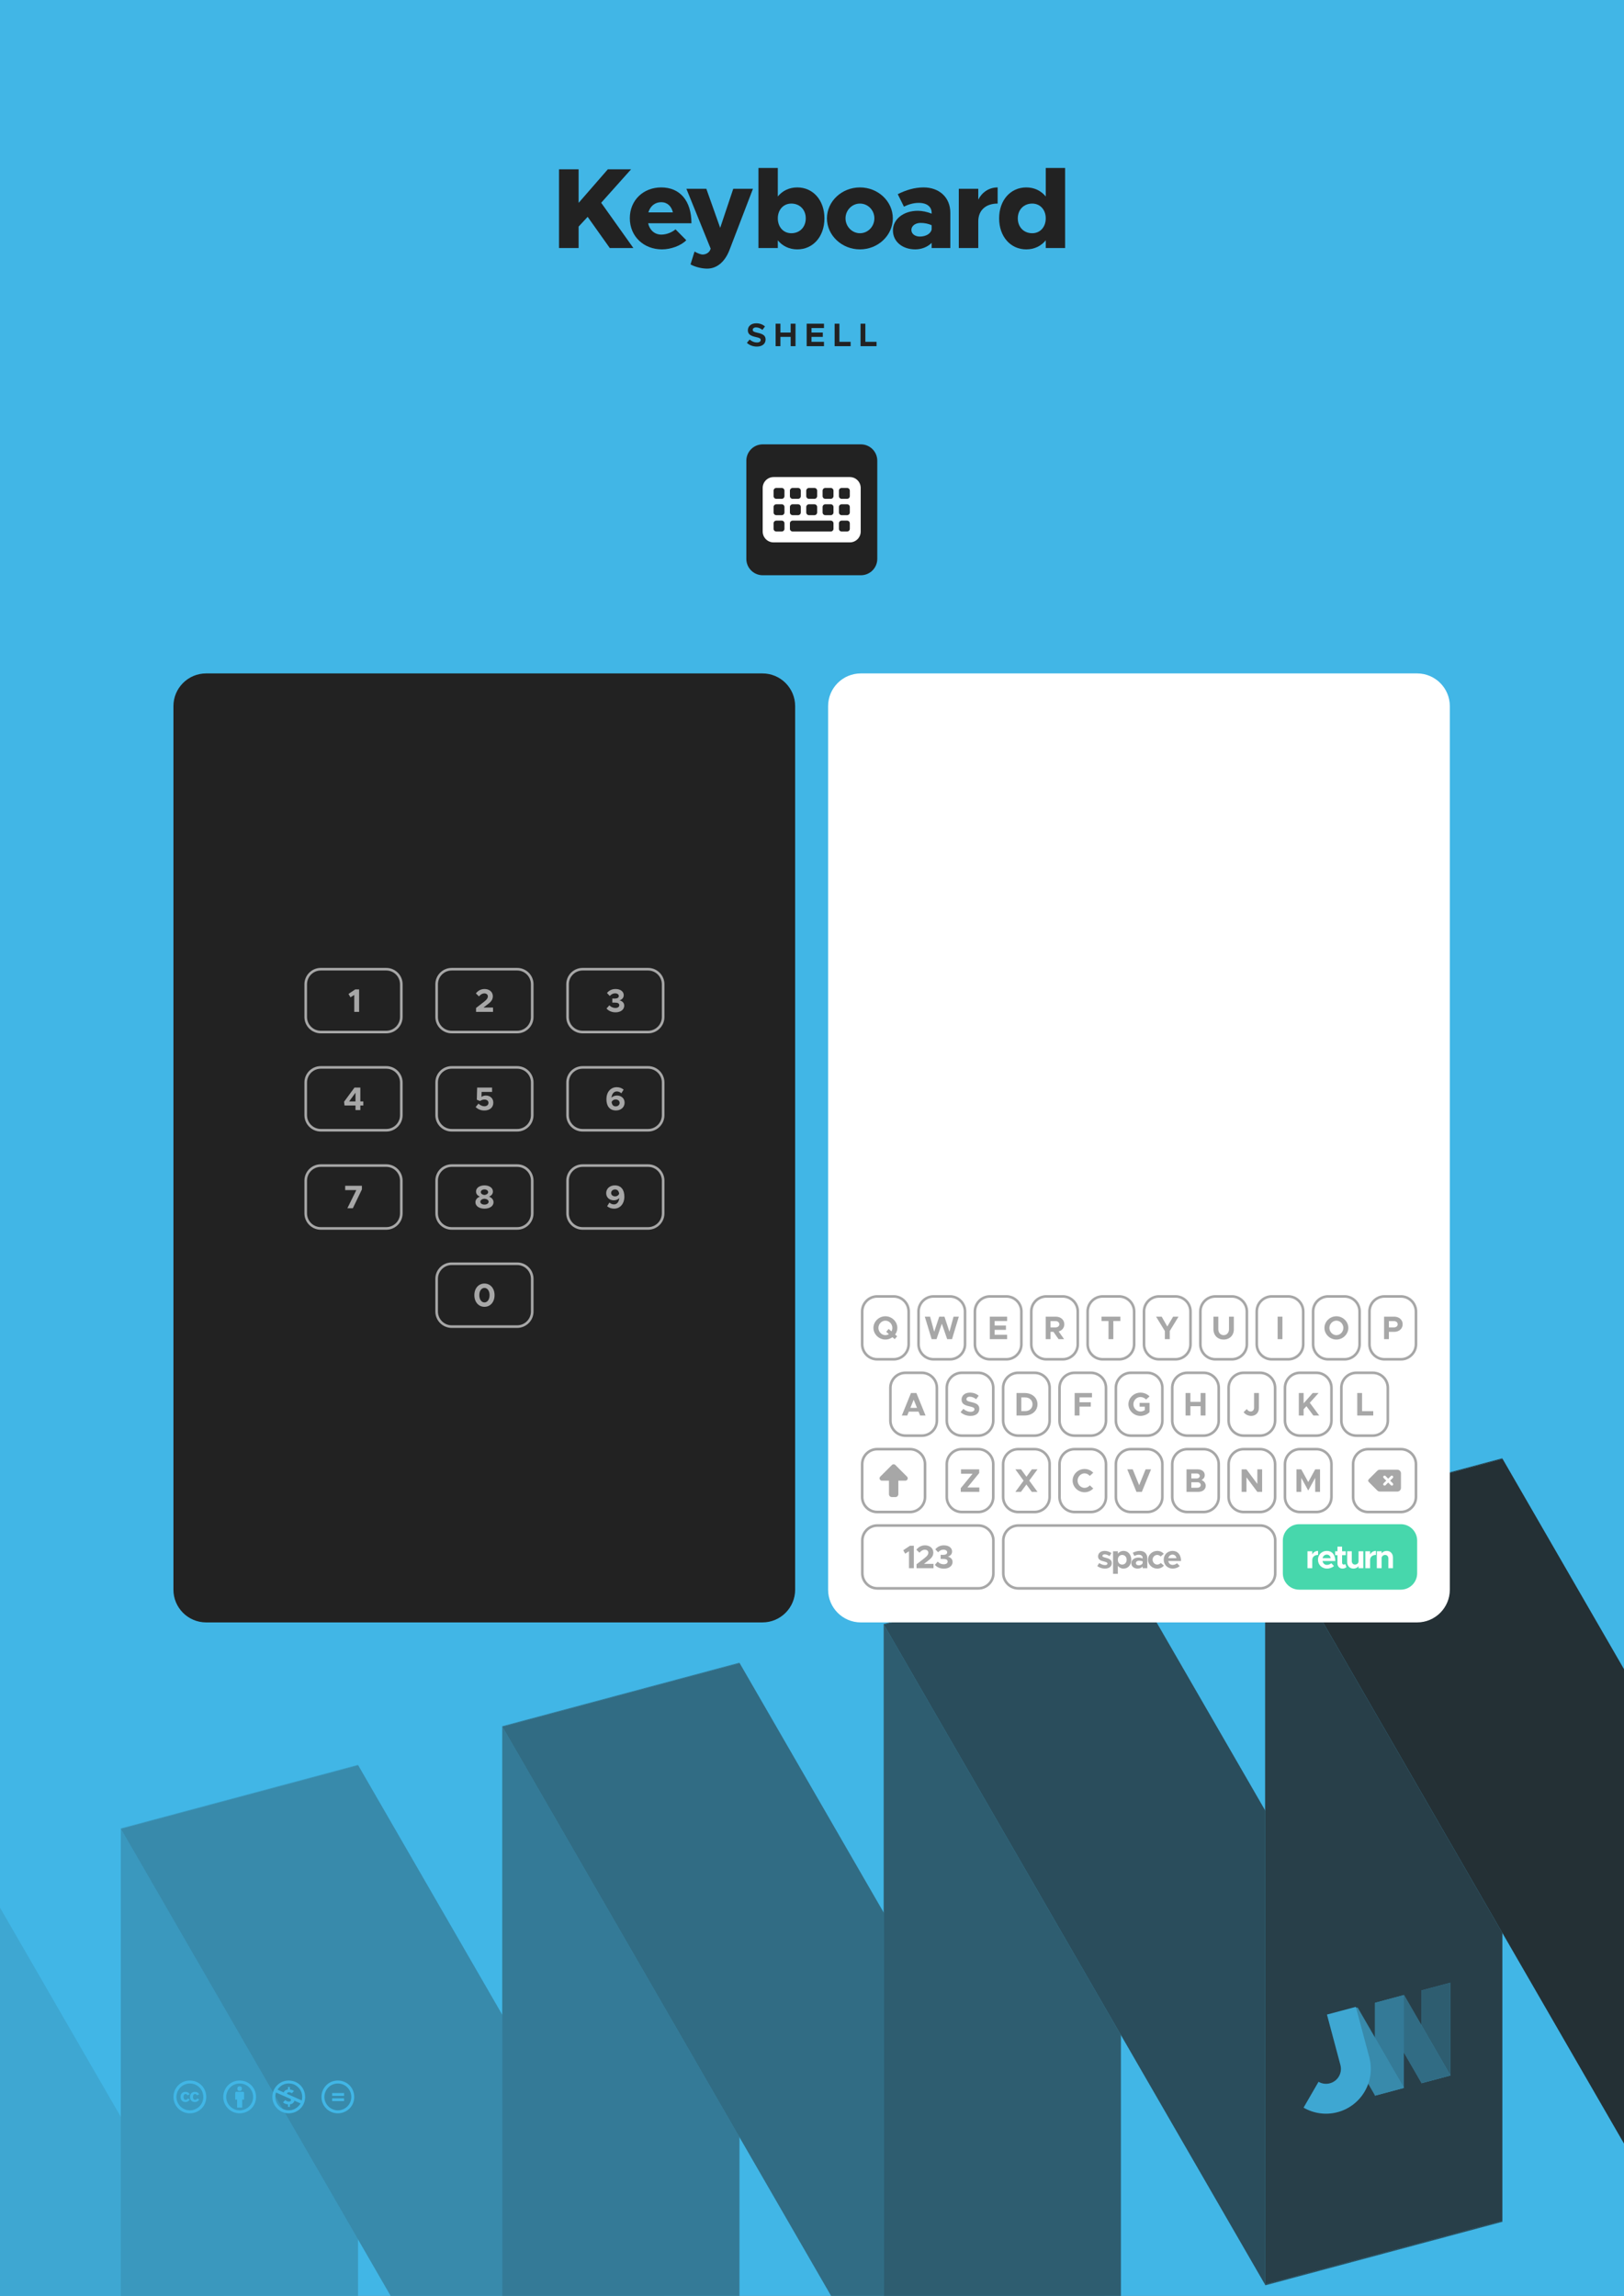
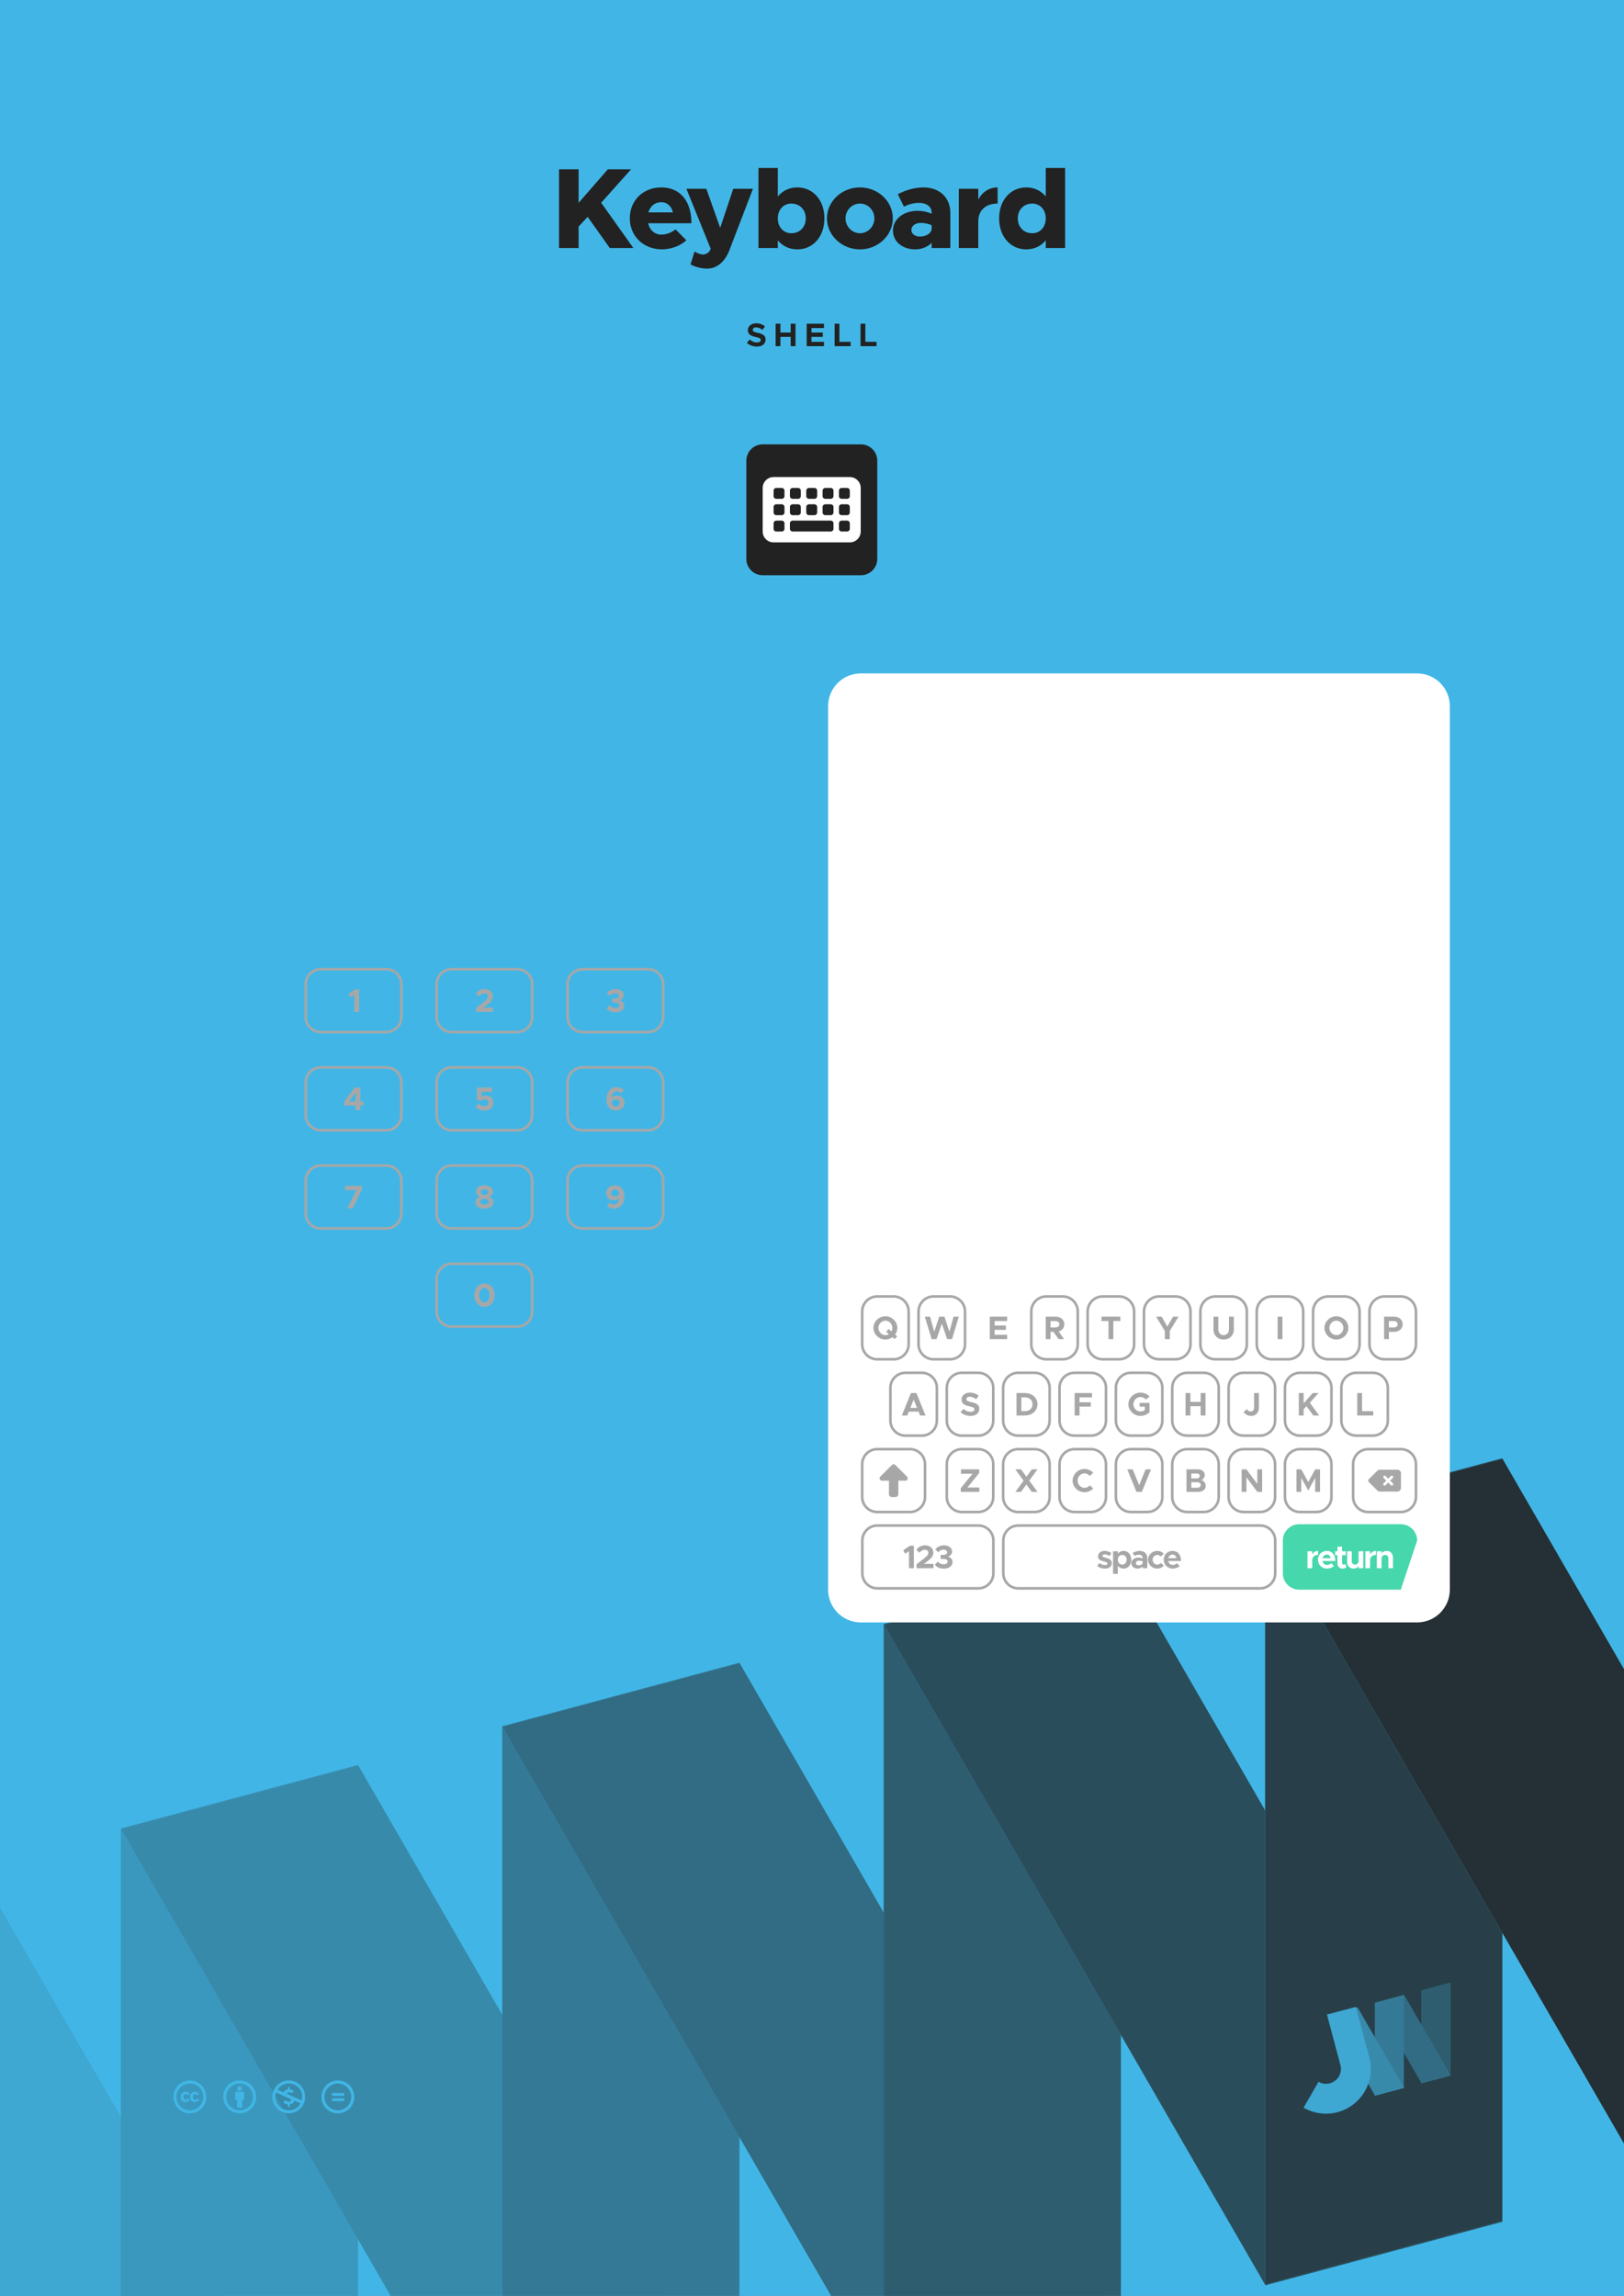
<svg xmlns="http://www.w3.org/2000/svg" width="100%" height="100%" viewBox="0 0 2481 3508" version="1.1" xml:space="preserve" style="fill-rule:evenodd;clip-rule:evenodd;stroke-linejoin:round;stroke-miterlimit:2;">
  <rect x="0" y="0" width="2481" height="3508" fill="#808080" stroke="none" />
  <clipPath id="_clip1">
    <rect x="-35.433" y="-35.433" width="2551.18" height="3995.37" />
  </clipPath>
  <g clip-path="url(#_clip1)">
    <rect x="-35.433" y="-35.433" width="2551.18" height="3578.74" style="fill:rgb(65,182,230);" />
    <g transform="matrix(-1,-1.22465e-16,1.22465e-16,-1,2480.31,6138.88)">
      <g transform="matrix(1.482,0,0,1.482,-597.834,719.862)">
        <path d="M2100.84,1241.91L1952.22,984.49L1707.66,1050.02L2100.84,1731.04L2100.84,1241.91Z" style="fill:rgb(65,182,230);" />
      </g>
      <g transform="matrix(1.482,0,0,1.482,-597.834,719.862)">
        <path d="M2100.84,1241.91L1952.22,984.49L1707.66,1050.02L2100.84,1731.04L2100.84,1241.91Z" style="fill:rgb(34,34,34);fill-opacity:0.1;" />
      </g>
      <g transform="matrix(-5.947,1.594,5.75897e-16,-2.827,7314.43,5219.06)">
        <rect x="843.9" y="1138.67" width="60.945" height="412.2" style="fill:rgb(65,182,230);" />
      </g>
      <g transform="matrix(-5.947,1.594,5.75897e-16,-2.827,7314.43,5219.06)">
        <rect x="843.9" y="1138.67" width="60.945" height="412.2" style="fill:rgb(34,34,34);fill-opacity:0.2;" />
      </g>
      <g transform="matrix(-5.947,1.594,-1.414,-2.449,8924.17,4787.73)">
        <rect x="843.9" y="1138.67" width="60.945" height="412.2" style="fill:rgb(65,182,230);" />
      </g>
      <g transform="matrix(-5.947,1.594,-1.414,-2.449,8924.17,4787.73)">
        <rect x="843.9" y="1138.67" width="60.945" height="412.2" style="fill:rgb(34,34,34);fill-opacity:0.3;" />
      </g>
      <g transform="matrix(-5.947,1.594,5.75897e-16,-2.827,6731.7,5375.2)">
        <rect x="843.9" y="1138.67" width="60.945" height="412.2" style="fill:rgb(65,182,230);" />
      </g>
      <g transform="matrix(-5.947,1.594,5.75897e-16,-2.827,6731.7,5375.2)">
        <rect x="843.9" y="1138.67" width="60.945" height="412.2" style="fill:rgb(34,34,34);fill-opacity:0.4;" />
      </g>
      <g transform="matrix(-5.947,1.594,-1.414,-2.449,8341.44,4943.87)">
        <rect x="843.9" y="1138.67" width="60.945" height="412.2" style="fill:rgb(65,182,230);" />
      </g>
      <g transform="matrix(-5.947,1.594,-1.414,-2.449,8341.44,4943.87)">
        <rect x="843.9" y="1138.67" width="60.945" height="412.2" style="fill:rgb(34,34,34);fill-opacity:0.5;" />
      </g>
      <g transform="matrix(-5.947,1.594,5.75897e-16,-2.827,6148.97,5531.34)">
        <rect x="843.9" y="1138.67" width="60.945" height="412.2" style="fill:rgb(65,182,230);" />
      </g>
      <g transform="matrix(-5.947,1.594,5.75897e-16,-2.827,6148.97,5531.34)">
        <rect x="843.9" y="1138.67" width="60.945" height="412.2" style="fill:rgb(34,34,34);fill-opacity:0.6;" />
      </g>
      <g transform="matrix(-5.947,1.594,-1.414,-2.449,7758.71,5100.01)">
        <rect x="843.9" y="1138.67" width="60.945" height="412.2" style="fill:rgb(65,182,230);" />
      </g>
      <g transform="matrix(-5.947,1.594,-1.414,-2.449,7758.71,5100.01)">
        <rect x="843.9" y="1138.67" width="60.945" height="412.2" style="fill:rgb(34,34,34);fill-opacity:0.7;" />
      </g>
      <g transform="matrix(-5.947,1.594,5.75897e-16,-2.827,5566.24,5687.49)">
        <rect x="843.9" y="1138.67" width="60.945" height="412.2" style="fill:rgb(65,182,230);" />
      </g>
      <g transform="matrix(-5.947,1.594,5.75897e-16,-2.827,5566.24,5687.49)">
        <rect x="843.9" y="1138.67" width="60.945" height="412.2" style="fill:rgb(34,34,34);fill-opacity:0.8;" />
      </g>
      <g transform="matrix(1.482,0,0,1.482,-597.834,719.862)">
        <path d="M379.472,1405.91L379.472,1895.04L528.093,2152.46L772.659,2086.93L379.472,1405.91Z" style="fill:rgb(65,182,230);" />
      </g>
      <g transform="matrix(1.482,0,0,1.482,-597.834,719.862)">
        <path d="M379.472,1405.91L379.472,1895.04L528.093,2152.46L772.659,2086.93L379.472,1405.91Z" style="fill:rgb(34,34,34);fill-opacity:0.9;" />
      </g>
    </g>
    <g>
      <g transform="matrix(-0.724,0.194,4.24041e-17,-0.344,2826.62,3399.22)">
        <rect x="843.9" y="1138.67" width="60.945" height="412.2" style="fill:rgb(65,182,230);" />
      </g>
      <g transform="matrix(-0.724,0.194,4.24041e-17,-0.344,2826.62,3399.22)">
        <rect x="843.9" y="1138.67" width="60.945" height="412.2" style="fill:rgb(34,34,34);fill-opacity:0.6;" />
      </g>
      <g transform="matrix(-0.724,0.194,-0.172,-0.298,3022.69,3346.69)">
        <rect x="843.9" y="1138.67" width="60.945" height="412.2" style="fill:rgb(65,182,230);" />
      </g>
      <g transform="matrix(-0.724,0.194,-0.172,-0.298,3022.69,3346.69)">
        <rect x="843.9" y="1138.67" width="60.945" height="412.2" style="fill:rgb(34,34,34);fill-opacity:0.5;" />
      </g>
      <g transform="matrix(-0.724,0.194,4.24041e-17,-0.344,2755.65,3418.24)">
        <rect x="843.9" y="1138.67" width="60.945" height="412.2" style="fill:rgb(65,182,230);" />
      </g>
      <g transform="matrix(-0.724,0.194,4.24041e-17,-0.344,2755.65,3418.24)">
        <rect x="843.9" y="1138.67" width="60.945" height="412.2" style="fill:rgb(34,34,34);fill-opacity:0.4;" />
      </g>
      <g transform="matrix(-0.724,0.194,-0.172,-0.298,2951.71,3365.71)">
        <rect x="843.9" y="1138.67" width="60.945" height="412.2" style="fill:rgb(65,182,230);" />
      </g>
      <g transform="matrix(-0.724,0.194,-0.172,-0.298,2951.71,3365.71)">
        <rect x="843.9" y="1138.67" width="60.945" height="412.2" style="fill:rgb(34,34,34);fill-opacity:0.3;" />
      </g>
      <g transform="matrix(0.311,-0.083,0.083,0.311,1342.89,2324.73)">
        <path d="M1450.56,3057.6L1450.56,2809.57L1592.3,2809.57L1592.3,3057.6L1592.29,3058.28C1591.91,3175.32 1496.8,3270.2 1379.7,3270.2C1321.03,3270.2 1267.88,3246.38 1229.4,3207.9L1329.6,3107.7C1342.42,3120.53 1360.14,3128.46 1379.7,3128.46C1418.81,3128.46 1450.56,3096.71 1450.56,3057.6Z" style="fill:rgb(65,182,230);" />
      </g>
      <g transform="matrix(0.311,-0.083,0.083,0.311,1342.89,2324.73)">
        <path d="M1450.56,3057.6L1450.56,2809.57L1592.3,2809.57L1592.3,3057.6L1592.29,3058.28C1591.91,3175.32 1496.8,3270.2 1379.7,3270.2C1321.03,3270.2 1267.88,3246.38 1229.4,3207.9L1329.6,3107.7C1342.42,3120.53 1360.14,3128.46 1379.7,3128.46C1418.81,3128.46 1450.56,3096.71 1450.56,3057.6Z" style="fill:rgb(34,34,34);fill-opacity:0.1;" />
      </g>
    </g>
    <g transform="matrix(0.101,0,0,0.101,265,3178.13)">
      <path d="M245.83,214.87L212.61,232.15C203.18,212.57 187.37,212.22 185.15,212.22C163.02,212.22 151.93,226.83 151.93,256.06C151.93,279.63 161.14,299.9 185.15,299.9C199.62,299.9 209.8,292.81 215.72,278.64L246.27,294.14C240.1,305.65 220.58,333.12 181.17,333.12C158.57,333.12 107.21,322.8 107.21,256.07C107.21,197.38 150.21,179.01 179.84,179.01C210.56,179 232.54,190.96 245.83,214.87ZM388.88,214.87L356.1,232.15C346.6,212.38 330.38,212.22 328.2,212.22C306.06,212.22 294.98,226.83 294.98,256.06C294.98,279.61 304.21,299.9 328.2,299.9C342.65,299.9 352.85,292.81 358.74,278.64L389.74,294.14C387.64,297.89 368.35,333.12 324.65,333.12C301.96,333.12 250.69,323.25 250.69,256.07C250.69,197.4 293.66,179.01 323.32,179.01C354.03,179 375.9,190.96 388.88,214.87ZM247.56,8.05C104.74,8.05 0,123.11 0,256.05C0,394.54 113.6,504.05 247.56,504.05C377.49,504.05 496,403.18 496,256.05C496,118.18 389.38,8.05 247.56,8.05ZM248.43,458.86C135.89,458.86 44.73,365.82 44.73,256.05C44.73,150.63 130.16,52.78 248.45,52.78C360.98,52.78 451.27,142.24 451.27,256.04C451.26,377.73 351.59,458.86 248.43,458.86Z" style="fill:rgb(65,182,230);fill-rule:nonzero;" />
    </g>
    <g transform="matrix(0.101,0,0,0.101,341.065,3178.13)">
      <path d="M314.9,194.4L314.9,295.8L286.6,295.8L286.6,416.3L209.5,416.3L209.5,295.9L181.2,295.9L181.2,194.4C181.2,190 182.8,186.2 185.8,183.1C188.9,180 192.7,178.4 197.1,178.4L299,178.4C303.1,178.4 306.8,180 310.1,183.1C313.2,186.3 314.9,190 314.9,194.4ZM213.4,130.7C213.4,107.4 224.9,95.7 247.9,95.7C270.9,95.7 282.4,107.4 282.4,130.7C282.4,153.7 270.9,165.2 247.9,165.2C224.9,165.2 213.4,153.7 213.4,130.7ZM247.6,8C389.4,8 496,118.1 496,256C496,403.1 377.5,504 247.6,504C113.6,504 0,394.5 0,256C0,123.1 104.7,8 247.6,8ZM248.4,52.7C130.2,52.7 44.7,150.6 44.7,256C44.7,365.8 135.9,458.8 248.4,458.8C351.6,458.8 451.2,377.7 451.2,256C451.3,142.2 361,52.7 248.4,52.7Z" style="fill:rgb(65,182,230);fill-rule:nonzero;" />
    </g>
    <g transform="matrix(0.101,0,0,0.101,416.065,3178.13)">
      <path d="M247.6,8C387.4,8 496,115.9 496,256C496,403.2 377.5,504 247.6,504C113.1,504 0,393.2 0,256C0,123.1 104.7,8 247.6,8ZM55.8,189.1C48.4,209.5 44.7,231.8 44.7,256C44.7,366.9 136.8,458.4 248.4,458.4C370.8,458.4 425.6,356.6 426.9,354.3L333.5,312.7C325.8,349.8 292.3,365.7 265.3,368.1L265.3,406.2L236.5,406.2L236.5,368C209,367.7 183.9,357.8 161.2,338.3L195.3,303.8C227,333.2 281.7,335.6 281.7,301.6C281.7,295.4 279.5,290.4 275.1,286.5C260.9,280.5 273.3,286.4 55.8,189.1ZM248.4,52.3C210,52.3 136,61 77.9,145.3L172.7,187.8C182.7,156.5 213.1,144.9 236.5,143.5L236.5,105.4L265.3,105.4L265.3,143.5C288,144.7 308.7,152.4 327.3,166.5L295,199.7C252.3,169.8 211.5,191.7 225,210.8C278.4,234.9 268.8,230.6 318,252.4L445.1,309.1C449.2,291.7 451.3,274 451.3,256C451.3,199 431.5,151 392,112.1C352.7,72.2 304.8,52.3 248.4,52.3Z" style="fill:rgb(65,182,230);fill-rule:nonzero;" />
    </g>
    <g transform="matrix(0.101,0,0,0.101,491.065,3178.13)">
      <path d="M247.6,8C389.4,8 496,118.1 496,256C496,403.1 377.5,504 247.6,504C113.6,504 0,394.5 0,256C0,123.1 104.7,8 247.6,8ZM248.4,52.7C130.2,52.7 44.7,150.6 44.7,256C44.7,365.8 135.9,458.8 248.4,458.8C351.6,458.8 451.2,377.7 451.2,256C451.3,142.2 361,52.7 248.4,52.7ZM342.4,197L342.4,239.5L162.1,239.5L162.1,197L342.4,197ZM342.4,276.8L342.4,319.3L162.1,319.3L162.1,276.8L342.4,276.8Z" style="fill:rgb(65,182,230);fill-rule:nonzero;" />
    </g>
  </g>
  <g transform="matrix(0.487,0,0,1,1136.05,750)">
    <path d="M2215.32,328.937C2215.32,301.342 2169.33,278.938 2112.68,278.938L367.631,278.938C310.987,278.938 265,301.342 265,328.937L265,1678.94C265,1706.53 310.987,1728.94 367.631,1728.94L2112.68,1728.94C2169.33,1728.94 2215.32,1706.53 2215.32,1678.94L2215.32,328.937Z" style="fill:white;" />
  </g>
  <g transform="matrix(0.487,0,0,1,135.897,750)">
-     <path d="M2215.32,328.937C2215.32,301.342 2169.33,278.938 2112.68,278.938L367.631,278.938C310.987,278.938 265,301.342 265,328.937L265,1678.94C265,1706.53 310.987,1728.94 367.631,1728.94L2112.68,1728.94C2169.33,1728.94 2215.32,1706.53 2215.32,1678.94L2215.32,328.937Z" style="fill:rgb(34,34,34);" />
-   </g>
+     </g>
  <g transform="matrix(-4.59333e-17,-0.25,1.5,-2.75546e-16,-178.328,1957.7)">
    <path d="M715.079,445.604C715.079,436.406 670.279,428.938 615.098,428.938L414.98,428.938C359.8,428.938 315,436.406 315,445.604L315,512.271C315,521.469 359.8,528.938 414.98,528.938L615.098,528.938C670.279,528.938 715.079,521.469 715.079,512.271L715.079,445.604ZM699.162,445.604L699.162,512.271C699.162,520.005 661.494,526.284 615.098,526.284L414.98,526.284C368.585,526.284 330.917,520.005 330.917,512.271C330.917,512.271 330.917,445.604 330.917,445.604C330.917,437.87 368.585,431.591 414.98,431.591L615.098,431.591C661.494,431.591 699.162,437.87 699.162,445.604Z" style="fill:rgb(167,167,167);" />
  </g>
  <g>
    <g transform="matrix(1.53111e-17,0.25,-2.052,1.25626e-16,3045.18,2250.13)">
-       <path d="M715.079,441.123C715.079,434.398 670.279,428.938 615.098,428.938L414.98,428.938C359.8,428.938 315,434.398 315,441.123L315,516.752C315,523.477 359.8,528.938 414.98,528.938L615.098,528.938C670.279,528.938 715.079,523.477 715.079,516.752L715.079,441.123Z" style="fill:rgb(71,215,172);" />
+       <path d="M715.079,441.123L414.98,428.938C359.8,428.938 315,434.398 315,441.123L315,516.752C315,523.477 359.8,528.938 414.98,528.938L615.098,528.938C670.279,528.938 715.079,523.477 715.079,516.752L715.079,441.123Z" style="fill:rgb(71,215,172);" />
    </g>
    <g transform="matrix(0.593,6.16298e-33,-6.16298e-33,0.593,1560,1940.89)">
      <g transform="matrix(84.352,0,0,84.352,204.344,177.484)">
        <path d="M0.246,-0L0.393,-0L0.393,-0.554L0.608,-0.554L0.608,-0.687L0.032,-0.687L0.032,-0.554L0.246,-0.554L0.246,-0Z" style="fill:rgb(167,167,167);fill-rule:nonzero;" />
      </g>
    </g>
    <g transform="matrix(1.53111e-17,0.25,-0.75,4.59243e-17,2056.31,1900.13)">
      <path d="M715.079,462.271C715.079,443.874 670.279,428.938 615.098,428.938L414.98,428.938C359.8,428.938 315,443.874 315,462.271L315,495.604C315,514.001 359.8,528.938 414.98,528.938L615.098,528.938C670.279,528.938 715.079,514.001 715.079,495.604L715.079,462.271ZM699.162,462.271L699.162,495.604C699.162,511.072 661.494,523.631 615.098,523.631C615.098,523.631 414.98,523.631 414.98,523.631C368.585,523.631 330.917,511.072 330.917,495.604C330.917,495.604 330.917,462.271 330.917,462.271C330.917,446.803 368.585,434.244 414.98,434.244L615.098,434.244C661.494,434.244 699.162,446.803 699.162,462.271Z" style="fill:rgb(167,167,167);" />
    </g>
    <g transform="matrix(0.593,6.16298e-33,-6.16298e-33,0.593,1646.12,1940.89)">
      <g transform="matrix(84.352,0,0,84.352,200.422,177.484)">
        <path d="M0.292,-0L0.441,-0L0.441,-0.248L0.709,-0.687L0.544,-0.687L0.366,-0.386L0.195,-0.687L0.023,-0.687L0.292,-0.248L0.292,-0Z" style="fill:rgb(167,167,167);fill-rule:nonzero;" />
      </g>
    </g>
    <g transform="matrix(1.53111e-17,0.25,-0.75,4.59243e-17,2142.42,1900.13)">
      <path d="M715.079,462.271C715.079,443.874 670.279,428.938 615.098,428.938L414.98,428.938C359.8,428.938 315,443.874 315,462.271L315,495.604C315,514.001 359.8,528.938 414.98,528.938L615.098,528.938C670.279,528.938 715.079,514.001 715.079,495.604L715.079,462.271ZM699.162,462.271L699.162,495.604C699.162,511.072 661.494,523.631 615.098,523.631L414.98,523.631C368.585,523.631 330.917,511.072 330.917,495.604C330.917,495.604 330.917,462.271 330.917,462.271C330.917,446.803 368.585,434.244 414.98,434.244C414.98,434.244 615.098,434.244 615.098,434.244C661.494,434.244 699.162,446.803 699.162,462.271Z" style="fill:rgb(167,167,167);" />
    </g>
    <g transform="matrix(0.593,6.16298e-33,-6.16298e-33,0.593,1732.23,1940.89)">
      <g transform="matrix(84.352,0,0,84.352,200.337,177.484)">
        <path d="M0.367,0.012C0.549,0.012 0.678,-0.116 0.678,-0.297L0.678,-0.687L0.53,-0.687L0.53,-0.303C0.53,-0.197 0.463,-0.122 0.367,-0.122C0.271,-0.122 0.204,-0.197 0.204,-0.303L0.204,-0.687L0.056,-0.687L0.056,-0.297C0.056,-0.116 0.185,0.012 0.367,0.012Z" style="fill:rgb(167,167,167);fill-rule:nonzero;" />
      </g>
    </g>
    <g transform="matrix(1.53111e-17,0.25,-0.75,4.59243e-17,2228.53,1900.13)">
      <path d="M715.079,462.271C715.079,443.874 670.279,428.938 615.098,428.938L414.98,428.938C359.8,428.938 315,443.874 315,462.271L315,495.604C315,514.001 359.8,528.938 414.98,528.938L615.098,528.938C670.279,528.938 715.079,514.001 715.079,495.604L715.079,462.271ZM699.162,462.271L699.162,495.604C699.162,511.072 661.494,523.631 615.098,523.631L414.98,523.631C368.585,523.631 330.917,511.072 330.917,495.604C330.917,495.604 330.917,462.271 330.917,462.271C330.917,446.803 368.585,434.244 414.98,434.244L615.098,434.244C661.494,434.244 699.162,446.803 699.162,462.271Z" style="fill:rgb(167,167,167);" />
    </g>
    <g transform="matrix(0.593,6.16298e-33,-6.16298e-33,0.593,1818.34,1940.89)">
      <g transform="matrix(84.352,0,0,84.352,219.106,177.484)">
        <rect x="0.071" y="-0.687" width="0.147" height="0.687" style="fill:rgb(167,167,167);fill-rule:nonzero;" />
      </g>
    </g>
    <g transform="matrix(1.53111e-17,0.25,-0.75,4.59243e-17,2314.64,1900.13)">
      <path d="M715.079,462.271C715.079,443.874 670.279,428.937 615.098,428.937L414.98,428.937C359.8,428.937 315,443.874 315,462.271L315,495.604C315,514.001 359.8,528.938 414.98,528.938L615.098,528.938C670.279,528.938 715.079,514.001 715.079,495.604L715.079,462.271ZM699.162,462.271L699.162,495.604C699.162,511.072 661.494,523.631 615.098,523.631C615.098,523.631 414.98,523.631 414.98,523.631C368.585,523.631 330.917,511.072 330.917,495.604C330.917,495.604 330.917,462.271 330.917,462.271C330.917,446.803 368.585,434.244 414.98,434.244C414.98,434.244 615.098,434.244 615.098,434.244C661.494,434.244 699.162,446.803 699.162,462.271Z" style="fill:rgb(167,167,167);" />
    </g>
    <g transform="matrix(0.593,6.16298e-33,-6.16298e-33,0.593,1904.45,1940.89)">
      <g transform="matrix(84.352,0,0,84.352,197.47,177.484)">
        <path d="M0.401,0.012C0.599,0.012 0.766,-0.151 0.766,-0.344C0.766,-0.537 0.599,-0.699 0.401,-0.699C0.203,-0.699 0.036,-0.537 0.036,-0.344C0.036,-0.151 0.203,0.012 0.401,0.012ZM0.401,-0.122C0.286,-0.122 0.188,-0.224 0.188,-0.344C0.188,-0.463 0.286,-0.565 0.401,-0.565C0.517,-0.565 0.614,-0.463 0.614,-0.344C0.614,-0.224 0.517,-0.122 0.401,-0.122Z" style="fill:rgb(167,167,167);fill-rule:nonzero;" />
      </g>
    </g>
    <g transform="matrix(1.53111e-17,0.25,-0.75,4.59243e-17,2400.75,1900.13)">
      <path d="M715.079,462.271C715.079,443.874 670.279,428.938 615.098,428.938L414.98,428.938C359.8,428.938 315,443.874 315,462.271L315,495.604C315,514.001 359.8,528.938 414.98,528.938L615.098,528.938C670.279,528.938 715.079,514.001 715.079,495.604L715.079,462.271ZM699.162,462.271L699.162,495.604C699.162,511.072 661.494,523.631 615.098,523.631C615.098,523.631 414.98,523.631 414.98,523.631C368.585,523.631 330.917,511.072 330.917,495.604C330.917,495.604 330.917,462.271 330.917,462.271C330.917,446.803 368.585,434.244 414.98,434.244L615.098,434.244C661.494,434.244 699.162,446.803 699.162,462.271Z" style="fill:rgb(167,167,167);" />
    </g>
    <g transform="matrix(0.593,6.16298e-33,-6.16298e-33,0.593,1473.89,1940.89)">
      <g transform="matrix(84.352,0,0,84.352,202.531,177.484)">
        <path d="M0.639,-0.455C0.639,-0.591 0.529,-0.687 0.38,-0.687L0.071,-0.687L0.071,-0L0.218,-0L0.218,-0.223L0.307,-0.223L0.464,-0L0.632,-0L0.467,-0.235C0.57,-0.265 0.639,-0.347 0.639,-0.455ZM0.218,-0.552L0.365,-0.552C0.437,-0.552 0.487,-0.514 0.487,-0.455C0.487,-0.396 0.437,-0.358 0.365,-0.358L0.218,-0.358L0.218,-0.552Z" style="fill:rgb(167,167,167);fill-rule:nonzero;" />
      </g>
    </g>
    <g transform="matrix(1.53111e-17,0.25,-0.75,4.59243e-17,1970.2,1900.13)">
      <path d="M715.079,462.271C715.079,443.874 670.279,428.938 615.098,428.938L414.98,428.938C359.8,428.938 315,443.874 315,462.271L315,495.604C315,514.001 359.8,528.938 414.98,528.938L615.098,528.938C670.279,528.938 715.079,514.001 715.079,495.604L715.079,462.271ZM699.162,462.271L699.162,495.604C699.162,511.072 661.494,523.631 615.098,523.631L414.98,523.631C368.585,523.631 330.917,511.072 330.917,495.604C330.917,495.604 330.917,462.271 330.917,462.271C330.917,446.803 368.585,434.244 414.98,434.244L615.098,434.244C661.494,434.244 699.162,446.803 699.162,462.271Z" style="fill:rgb(167,167,167);" />
    </g>
    <g transform="matrix(0.593,6.16298e-33,-6.16298e-33,0.593,1387.78,1940.89)">
      <g transform="matrix(84.352,0,0,84.352,203.712,177.484)">
        <path d="M0.6,-0.554L0.6,-0.687L0.071,-0.687L0.071,-0L0.6,-0L0.6,-0.133L0.219,-0.133L0.219,-0.284L0.564,-0.284L0.564,-0.417L0.219,-0.417L0.219,-0.554L0.6,-0.554Z" style="fill:rgb(167,167,167);fill-rule:nonzero;" />
      </g>
    </g>
    <g transform="matrix(1.53111e-17,0.25,-0.75,4.59243e-17,1884.08,1900.13)">
-       <path d="M715.079,462.271C715.079,443.874 670.279,428.938 615.098,428.938L414.98,428.938C359.8,428.938 315,443.874 315,462.271L315,495.604C315,514.001 359.8,528.938 414.98,528.938L615.098,528.938C670.279,528.938 715.079,514.001 715.079,495.604L715.079,462.271ZM699.162,462.271L699.162,495.604C699.162,511.072 661.494,523.631 615.098,523.631L414.98,523.631C368.585,523.631 330.917,511.072 330.917,495.604C330.917,495.604 330.917,462.271 330.917,462.271C330.917,446.803 368.585,434.244 414.98,434.244C414.98,434.244 615.098,434.244 615.098,434.244C661.494,434.244 699.162,446.803 699.162,462.271Z" style="fill:rgb(167,167,167);" />
-     </g>
+       </g>
    <g transform="matrix(0.593,6.16298e-33,-6.16298e-33,0.593,1301.67,1940.89)">
      <g transform="matrix(84.352,0,0,84.352,185.196,177.484)">
        <path d="M0.236,-0L0.384,-0L0.547,-0.472L0.71,-0L0.858,-0L1.066,-0.687L0.905,-0.687L0.779,-0.226L0.627,-0.687L0.467,-0.687L0.314,-0.226L0.188,-0.687L0.027,-0.687L0.236,-0Z" style="fill:rgb(167,167,167);fill-rule:nonzero;" />
      </g>
    </g>
    <g transform="matrix(1.53111e-17,0.25,-0.75,4.59243e-17,1797.97,1900.13)">
      <path d="M715.079,462.271C715.079,443.874 670.279,428.938 615.098,428.938L414.98,428.938C359.8,428.938 315,443.874 315,462.271L315,495.604C315,514.001 359.8,528.938 414.98,528.938L615.098,528.938C670.279,528.938 715.079,514.001 715.079,495.604L715.079,462.271ZM699.162,462.271L699.162,495.604C699.162,511.072 661.494,523.631 615.098,523.631L414.98,523.631C368.585,523.631 330.917,511.072 330.917,495.604C330.917,495.604 330.917,462.271 330.917,462.271C330.917,446.803 368.585,434.244 414.98,434.244C414.98,434.244 615.098,434.244 615.098,434.244C661.494,434.244 699.162,446.803 699.162,462.271Z" style="fill:rgb(167,167,167);" />
    </g>
    <g transform="matrix(0.593,6.16298e-33,-6.16298e-33,0.593,1990.56,1940.89)">
      <g transform="matrix(84.352,0,0,84.352,202.952,177.484)">
        <path d="M0.071,-0L0.218,-0L0.218,-0.223L0.38,-0.223C0.529,-0.223 0.639,-0.319 0.639,-0.455C0.639,-0.591 0.529,-0.687 0.38,-0.687L0.071,-0.687L0.071,-0ZM0.218,-0.358L0.218,-0.552L0.365,-0.552C0.437,-0.552 0.487,-0.514 0.487,-0.455C0.487,-0.396 0.437,-0.358 0.365,-0.358L0.218,-0.358Z" style="fill:rgb(167,167,167);fill-rule:nonzero;" />
      </g>
    </g>
    <g transform="matrix(1.53111e-17,0.25,-0.75,4.59243e-17,2486.86,1900.13)">
      <path d="M715.079,462.271C715.079,443.874 670.279,428.938 615.098,428.938L414.98,428.938C359.8,428.938 315,443.874 315,462.271L315,495.604C315,514.001 359.8,528.938 414.98,528.938L615.098,528.938C670.279,528.938 715.079,514.001 715.079,495.604L715.079,462.271ZM699.162,462.271L699.162,495.604C699.162,511.072 661.494,523.631 615.098,523.631C615.098,523.631 414.98,523.631 414.98,523.631C368.585,523.631 330.917,511.072 330.917,495.604C330.917,495.604 330.917,462.271 330.917,462.271C330.917,446.803 368.585,434.244 414.98,434.244L615.098,434.244C661.494,434.244 699.162,446.803 699.162,462.271Z" style="fill:rgb(167,167,167);" />
    </g>
    <g transform="matrix(0.593,6.16298e-33,-6.16298e-33,0.593,1215.56,1940.89)">
      <g transform="matrix(84.352,0,0,84.352,197.301,177.484)">
        <path d="M0.766,-0.344C0.766,-0.537 0.599,-0.699 0.401,-0.699C0.203,-0.699 0.036,-0.537 0.036,-0.344C0.036,-0.151 0.203,0.012 0.401,0.012C0.481,0.012 0.556,-0.015 0.617,-0.059L0.685,-0L0.76,-0.087L0.698,-0.141C0.741,-0.199 0.766,-0.269 0.766,-0.344ZM0.401,-0.122C0.286,-0.122 0.188,-0.224 0.188,-0.344C0.188,-0.463 0.286,-0.565 0.401,-0.565C0.517,-0.565 0.614,-0.463 0.614,-0.344C0.614,-0.306 0.604,-0.269 0.587,-0.237L0.501,-0.312L0.426,-0.225L0.508,-0.153C0.477,-0.134 0.44,-0.122 0.401,-0.122Z" style="fill:rgb(167,167,167);fill-rule:nonzero;" />
      </g>
    </g>
    <g transform="matrix(1.53111e-17,0.25,-0.75,4.59243e-17,1711.86,1900.13)">
      <path d="M715.079,462.271C715.079,443.874 670.279,428.938 615.098,428.938L414.98,428.938C359.8,428.938 315,443.874 315,462.271L315,495.604C315,514.001 359.8,528.938 414.98,528.938L615.098,528.938C670.279,528.938 715.079,514.001 715.079,495.604L715.079,462.271ZM699.162,462.271L699.162,495.604C699.162,511.072 661.494,523.631 615.098,523.631C615.098,523.631 414.98,523.631 414.98,523.631C368.585,523.631 330.917,511.072 330.917,495.604C330.917,495.604 330.917,462.271 330.917,462.271C330.917,446.803 368.585,434.244 414.98,434.244L615.098,434.244C661.494,434.244 699.162,446.803 699.162,462.271Z" style="fill:rgb(167,167,167);" />
    </g>
    <g transform="matrix(0.593,6.16298e-33,-6.16298e-33,0.593,1603.14,2057.56)">
      <g transform="matrix(84.352,0,0,84.352,200.591,177.484)">
        <path d="M0.378,-0.271L0.537,-0.271L0.537,-0.165C0.498,-0.138 0.45,-0.122 0.404,-0.122C0.286,-0.122 0.188,-0.223 0.188,-0.344C0.188,-0.464 0.286,-0.565 0.404,-0.565C0.467,-0.565 0.534,-0.535 0.574,-0.488L0.681,-0.584C0.613,-0.656 0.507,-0.699 0.404,-0.699C0.203,-0.699 0.036,-0.538 0.036,-0.344C0.036,-0.149 0.203,0.012 0.404,0.012C0.507,0.012 0.613,-0.031 0.681,-0.103L0.681,-0.386L0.378,-0.386L0.378,-0.271Z" style="fill:rgb(167,167,167);fill-rule:nonzero;" />
      </g>
    </g>
    <g transform="matrix(1.53111e-17,0.25,-0.75,4.59243e-17,2099.44,2016.8)">
      <path d="M715.079,462.271C715.079,443.874 670.279,428.938 615.098,428.938L414.98,428.938C359.8,428.938 315,443.874 315,462.271L315,495.604C315,514.001 359.8,528.938 414.98,528.938L615.098,528.938C670.279,528.938 715.079,514.001 715.079,495.604L715.079,462.271ZM699.162,462.271L699.162,495.604C699.162,511.072 661.494,523.631 615.098,523.631L414.98,523.631C368.585,523.631 330.917,511.072 330.917,495.604L330.917,462.271C330.917,446.803 368.585,434.244 414.98,434.244L615.098,434.244C661.494,434.244 699.162,446.803 699.162,462.271Z" style="fill:rgb(167,167,167);" />
    </g>
    <g transform="matrix(0.593,6.16298e-33,-6.16298e-33,0.593,1689.25,2057.56)">
      <g transform="matrix(84.352,0,0,84.352,199.705,177.484)">
        <path d="M0.531,-0.687L0.531,-0.417L0.218,-0.417L0.218,-0.687L0.071,-0.687L0.071,-0L0.218,-0L0.218,-0.284L0.531,-0.284L0.531,-0L0.679,-0L0.679,-0.687L0.531,-0.687Z" style="fill:rgb(167,167,167);fill-rule:nonzero;" />
      </g>
    </g>
    <g transform="matrix(1.53111e-17,0.25,-0.75,4.59243e-17,2185.55,2016.8)">
      <path d="M715.079,462.271C715.079,443.874 670.279,428.938 615.098,428.938L414.98,428.938C359.8,428.938 315,443.874 315,462.271L315,495.604C315,514.001 359.8,528.938 414.98,528.938L615.098,528.938C670.279,528.938 715.079,514.001 715.079,495.604L715.079,462.271ZM699.162,462.271L699.162,495.604C699.162,511.072 661.494,523.631 615.098,523.631C615.098,523.631 414.98,523.631 414.98,523.631C368.585,523.631 330.917,511.072 330.917,495.604L330.917,462.271C330.917,446.803 368.585,434.244 414.98,434.244L615.098,434.244C661.494,434.244 699.162,446.803 699.162,462.271Z" style="fill:rgb(167,167,167);" />
    </g>
    <g transform="matrix(0.593,6.16298e-33,-6.16298e-33,0.593,1775.36,2057.56)">
      <g transform="matrix(84.352,0,0,84.352,208.224,177.484)">
        <path d="M0.251,0.012C0.389,0.012 0.487,-0.086 0.487,-0.224L0.487,-0.687L0.34,-0.687L0.34,-0.236C0.34,-0.169 0.296,-0.122 0.235,-0.122C0.189,-0.122 0.141,-0.153 0.119,-0.198L0.021,-0.102C0.067,-0.035 0.163,0.012 0.251,0.012Z" style="fill:rgb(167,167,167);fill-rule:nonzero;" />
      </g>
    </g>
    <g transform="matrix(1.53111e-17,0.25,-0.75,4.59243e-17,2271.66,2016.8)">
      <path d="M715.079,462.271C715.079,443.874 670.279,428.938 615.098,428.938L414.98,428.938C359.8,428.938 315,443.874 315,462.271L315,495.604C315,514.001 359.8,528.938 414.98,528.938L615.098,528.938C670.279,528.938 715.079,514.001 715.079,495.604L715.079,462.271ZM699.162,462.271L699.162,495.604C699.162,511.072 661.494,523.631 615.098,523.631C615.098,523.631 414.98,523.631 414.98,523.631C368.585,523.631 330.917,511.072 330.917,495.604L330.917,462.271C330.917,446.803 368.585,434.244 414.98,434.244L615.098,434.244C661.494,434.244 699.162,446.803 699.162,462.271Z" style="fill:rgb(167,167,167);" />
    </g>
    <g transform="matrix(0.593,6.16298e-33,-6.16298e-33,0.593,1861.47,2057.56)">
      <g transform="matrix(84.352,0,0,84.352,200.97,177.484)">
        <path d="M0.071,-0L0.218,-0L0.218,-0.192L0.304,-0.284L0.515,-0L0.694,-0L0.407,-0.389L0.675,-0.687L0.496,-0.687L0.218,-0.372L0.218,-0.687L0.071,-0.687L0.071,-0Z" style="fill:rgb(167,167,167);fill-rule:nonzero;" />
      </g>
    </g>
    <g transform="matrix(1.53111e-17,0.25,-0.75,4.59243e-17,2357.77,2016.8)">
      <path d="M715.079,462.271C715.079,443.874 670.279,428.938 615.098,428.938L414.98,428.938C359.8,428.938 315,443.874 315,462.271L315,495.604C315,514.001 359.8,528.938 414.98,528.938L615.098,528.938C670.279,528.938 715.079,514.001 715.079,495.604L715.079,462.271ZM699.162,462.271L699.162,495.604C699.162,511.072 661.494,523.631 615.098,523.631L414.98,523.631C368.585,523.631 330.917,511.072 330.917,495.604L330.917,462.271C330.917,446.803 368.585,434.244 414.98,434.244L615.098,434.244C661.494,434.244 699.162,446.803 699.162,462.271Z" style="fill:rgb(167,167,167);" />
    </g>
    <g transform="matrix(0.593,6.16298e-33,-6.16298e-33,0.593,1947.58,2057.56)">
      <g transform="matrix(84.352,0,0,84.352,206.326,177.484)">
        <path d="M0.218,-0.133L0.218,-0.687L0.071,-0.687L0.071,-0L0.56,-0L0.56,-0.133L0.218,-0.133Z" style="fill:rgb(167,167,167);fill-rule:nonzero;" />
      </g>
    </g>
    <g transform="matrix(1.53111e-17,0.25,-0.75,4.59243e-17,2443.89,2016.8)">
      <path d="M715.079,462.271C715.079,443.874 670.279,428.938 615.098,428.938L414.98,428.938C359.8,428.938 315,443.874 315,462.271L315,495.604C315,514.001 359.8,528.938 414.98,528.938L615.098,528.938C670.279,528.938 715.079,514.001 715.079,495.604L715.079,462.271ZM699.162,462.271L699.162,495.604C699.162,511.072 661.494,523.631 615.098,523.631C615.098,523.631 414.98,523.631 414.98,523.631C368.585,523.631 330.917,511.072 330.917,495.604L330.917,462.271C330.917,446.803 368.585,434.244 414.98,434.244L615.098,434.244C661.494,434.244 699.162,446.803 699.162,462.271Z" style="fill:rgb(167,167,167);" />
    </g>
    <g transform="matrix(0.593,6.16298e-33,-6.16298e-33,0.593,1517.03,2057.56)">
      <g transform="matrix(84.352,0,0,84.352,204.344,177.484)">
        <path d="M0.6,-0.554L0.6,-0.687L0.071,-0.687L0.071,-0L0.219,-0L0.219,-0.272L0.564,-0.272L0.564,-0.405L0.219,-0.405L0.219,-0.554L0.6,-0.554Z" style="fill:rgb(167,167,167);fill-rule:nonzero;" />
      </g>
    </g>
    <g transform="matrix(1.53111e-17,0.25,-0.75,4.59243e-17,2013.33,2016.8)">
      <path d="M715.079,462.271C715.079,443.874 670.279,428.938 615.098,428.938L414.98,428.938C359.8,428.938 315,443.874 315,462.271L315,495.604C315,514.001 359.8,528.938 414.98,528.938L615.098,528.938C670.279,528.938 715.079,514.001 715.079,495.604L715.079,462.271ZM699.162,462.271L699.162,495.604C699.162,511.072 661.494,523.631 615.098,523.631L414.98,523.631C368.585,523.631 330.917,511.072 330.917,495.604L330.917,462.271C330.917,446.803 368.585,434.244 414.98,434.244C414.98,434.244 615.098,434.244 615.098,434.244C661.494,434.244 699.162,446.803 699.162,462.271Z" style="fill:rgb(167,167,167);" />
    </g>
    <g transform="matrix(0.593,6.16298e-33,-6.16298e-33,0.593,1430.91,2057.56)">
      <g transform="matrix(84.352,0,0,84.352,199.747,177.484)">
        <path d="M0.071,-0L0.317,-0C0.548,-0 0.712,-0.143 0.712,-0.344C0.712,-0.545 0.548,-0.687 0.317,-0.687L0.071,-0.687L0.071,-0ZM0.218,-0.134L0.218,-0.553L0.336,-0.553C0.468,-0.553 0.56,-0.466 0.56,-0.344C0.56,-0.221 0.468,-0.134 0.336,-0.134L0.218,-0.134Z" style="fill:rgb(167,167,167);fill-rule:nonzero;" />
      </g>
    </g>
    <g transform="matrix(1.53111e-17,0.25,-0.75,4.59243e-17,1927.22,2016.8)">
      <path d="M715.079,462.271C715.079,443.874 670.279,428.938 615.098,428.938L414.98,428.938C359.8,428.938 315,443.874 315,462.271L315,495.604C315,514.001 359.8,528.938 414.98,528.938L615.098,528.938C670.279,528.938 715.079,514.001 715.079,495.604L715.079,462.271ZM699.162,462.271L699.162,495.604C699.162,511.072 661.494,523.631 615.098,523.631C615.098,523.631 414.98,523.631 414.98,523.631C368.585,523.631 330.917,511.072 330.917,495.604L330.917,462.271C330.917,446.803 368.585,434.244 414.98,434.244L615.098,434.244C661.494,434.244 699.162,446.803 699.162,462.271Z" style="fill:rgb(167,167,167);" />
    </g>
    <g transform="matrix(0.593,6.16298e-33,-6.16298e-33,0.593,1344.8,2057.56)">
      <g transform="matrix(84.352,0,0,84.352,204.513,177.484)">
        <path d="M0.333,0.012C0.501,0.012 0.6,-0.075 0.6,-0.206C0.6,-0.333 0.502,-0.377 0.354,-0.41C0.248,-0.434 0.207,-0.45 0.207,-0.5C0.207,-0.541 0.245,-0.574 0.308,-0.574C0.374,-0.574 0.443,-0.547 0.504,-0.498L0.581,-0.604C0.511,-0.664 0.424,-0.699 0.312,-0.699C0.162,-0.699 0.058,-0.612 0.058,-0.485C0.058,-0.352 0.161,-0.311 0.306,-0.278C0.411,-0.254 0.451,-0.239 0.451,-0.19C0.451,-0.147 0.413,-0.113 0.339,-0.113C0.252,-0.113 0.178,-0.147 0.113,-0.203L0.028,-0.102C0.108,-0.028 0.214,0.012 0.333,0.012Z" style="fill:rgb(167,167,167);fill-rule:nonzero;" />
      </g>
    </g>
    <g transform="matrix(1.53111e-17,0.25,-0.75,4.59243e-17,1841.1,2016.8)">
      <path d="M715.079,462.271C715.079,443.874 670.279,428.938 615.098,428.938L414.98,428.938C359.8,428.938 315,443.874 315,462.271L315,495.604C315,514.001 359.8,528.938 414.98,528.938L615.098,528.938C670.279,528.938 715.079,514.001 715.079,495.604L715.079,462.271ZM699.162,462.271L699.162,495.604C699.162,511.072 661.494,523.631 615.098,523.631C615.098,523.631 414.98,523.631 414.98,523.631C368.585,523.631 330.917,511.072 330.917,495.604L330.917,462.271C330.917,446.803 368.585,434.244 414.98,434.244L615.098,434.244C661.494,434.244 699.162,446.803 699.162,462.271Z" style="fill:rgb(167,167,167);" />
    </g>
    <g transform="matrix(0.593,6.16298e-33,-6.16298e-33,0.593,1258.69,2057.56)">
      <g transform="matrix(84.352,0,0,84.352,198.65,177.484)">
        <path d="M0.584,-0L0.749,-0L0.47,-0.687L0.304,-0.687L0.025,-0L0.19,-0L0.238,-0.118L0.536,-0.118L0.584,-0ZM0.285,-0.233L0.387,-0.483L0.489,-0.233L0.285,-0.233Z" style="fill:rgb(167,167,167);fill-rule:nonzero;" />
      </g>
    </g>
    <g transform="matrix(1.53111e-17,0.25,-0.75,4.59243e-17,1754.99,2016.8)">
      <path d="M715.079,462.271C715.079,443.874 670.279,428.938 615.098,428.938L414.98,428.938C359.8,428.938 315,443.874 315,462.271L315,495.604C315,514.001 359.8,528.938 414.98,528.938L615.098,528.938C670.279,528.938 715.079,514.001 715.079,495.604L715.079,462.271ZM699.162,462.271L699.162,495.604C699.162,511.072 661.494,523.631 615.098,523.631C615.098,523.631 414.98,523.631 414.98,523.631C368.585,523.631 330.917,511.072 330.917,495.604L330.917,462.271C330.917,446.803 368.585,434.244 414.98,434.244C414.98,434.244 615.098,434.244 615.098,434.244C661.494,434.244 699.162,446.803 699.162,462.271Z" style="fill:rgb(167,167,167);" />
    </g>
    <g transform="matrix(0.593,6.16298e-33,-6.16298e-33,0.593,1689.25,2174.22)">
      <g transform="matrix(84.352,0,0,84.352,202.067,177.484)">
        <path d="M0.071,-0L0.432,-0C0.564,-0 0.658,-0.076 0.658,-0.186C0.658,-0.262 0.611,-0.326 0.531,-0.362C0.592,-0.394 0.628,-0.445 0.628,-0.515C0.628,-0.615 0.542,-0.687 0.419,-0.687L0.071,-0.687L0.071,-0ZM0.218,-0.41L0.218,-0.561L0.383,-0.561C0.437,-0.561 0.476,-0.529 0.476,-0.486C0.476,-0.442 0.437,-0.41 0.383,-0.41L0.218,-0.41ZM0.218,-0.126L0.218,-0.294L0.405,-0.294C0.464,-0.294 0.506,-0.259 0.506,-0.21C0.506,-0.161 0.464,-0.126 0.405,-0.126L0.218,-0.126Z" style="fill:rgb(167,167,167);fill-rule:nonzero;" />
      </g>
    </g>
    <g transform="matrix(1.53111e-17,0.25,-0.75,4.59243e-17,2185.55,2133.47)">
      <path d="M715.079,462.271C715.079,443.874 670.279,428.938 615.098,428.938L414.98,428.938C359.8,428.938 315,443.874 315,462.271L315,495.604C315,514.001 359.8,528.938 414.98,528.938L615.098,528.938C670.279,528.938 715.079,514.001 715.079,495.604L715.079,462.271ZM699.162,462.271L699.162,495.604C699.162,511.072 661.494,523.631 615.098,523.631C615.098,523.631 414.98,523.631 414.98,523.631C368.585,523.631 330.917,511.072 330.917,495.604L330.917,462.271C330.917,446.803 368.585,434.244 414.98,434.244L615.098,434.244C661.494,434.244 699.162,446.803 699.162,462.271Z" style="fill:rgb(167,167,167);" />
    </g>
    <g transform="matrix(0.593,6.16298e-33,-6.16298e-33,0.593,1775.36,2174.22)">
      <g transform="matrix(84.352,0,0,84.352,198.903,177.484)">
        <path d="M0.071,-0L0.218,-0L0.218,-0.444L0.55,-0L0.697,-0L0.697,-0.687L0.55,-0.687L0.55,-0.243L0.218,-0.687L0.071,-0.687L0.071,-0Z" style="fill:rgb(167,167,167);fill-rule:nonzero;" />
      </g>
    </g>
    <g transform="matrix(1.53111e-17,0.25,-0.75,4.59243e-17,2271.66,2133.47)">
      <path d="M715.079,462.271C715.079,443.874 670.279,428.938 615.098,428.938L414.98,428.938C359.8,428.938 315,443.874 315,462.271L315,495.604C315,514.001 359.8,528.938 414.98,528.938L615.098,528.938C670.279,528.938 715.079,514.001 715.079,495.604L715.079,462.271ZM699.162,462.271L699.162,495.604C699.162,511.072 661.494,523.631 615.098,523.631C615.098,523.631 414.98,523.631 414.98,523.631C368.585,523.631 330.917,511.072 330.917,495.604L330.917,462.271C330.917,446.803 368.585,434.244 414.98,434.244L615.098,434.244C661.494,434.244 699.162,446.803 699.162,462.271Z" style="fill:rgb(167,167,167);" />
    </g>
    <g transform="matrix(0.593,6.16298e-33,-6.16298e-33,0.593,1861.47,2174.22)">
      <g transform="matrix(84.352,0,0,84.352,194.939,177.484)">
        <path d="M0.071,-0L0.218,-0L0.218,-0.428L0.431,-0.04L0.643,-0.428L0.643,-0L0.791,-0L0.791,-0.687L0.643,-0.687L0.431,-0.299L0.218,-0.687L0.071,-0.687L0.071,-0Z" style="fill:rgb(167,167,167);fill-rule:nonzero;" />
      </g>
    </g>
    <g transform="matrix(1.53111e-17,0.25,-0.75,4.59243e-17,2357.77,2133.47)">
      <path d="M715.079,462.271C715.079,443.874 670.279,428.938 615.098,428.938L414.98,428.938C359.8,428.938 315,443.874 315,462.271L315,495.604C315,514.001 359.8,528.938 414.98,528.938L615.098,528.938C670.279,528.938 715.079,514.001 715.079,495.604L715.079,462.271ZM699.162,462.271L699.162,495.604C699.162,511.072 661.494,523.631 615.098,523.631L414.98,523.631C368.585,523.631 330.917,511.072 330.917,495.604L330.917,462.271C330.917,446.803 368.585,434.244 414.98,434.244L615.098,434.244C661.494,434.244 699.162,446.803 699.162,462.271Z" style="fill:rgb(167,167,167);" />
    </g>
    <g transform="matrix(1.53111e-17,0.25,-1,6.12323e-17,2594.1,2133.47)">
      <path d="M715.079,453.938C715.079,440.14 670.279,428.938 615.098,428.938L414.98,428.938C359.8,428.938 315,440.14 315,453.938L315,503.938C315,517.735 359.8,528.938 414.98,528.938L615.098,528.938C670.279,528.938 715.079,517.735 715.079,503.938L715.079,453.938ZM699.162,453.938L699.162,503.938C699.162,515.539 661.494,524.957 615.098,524.957C615.098,524.957 414.98,524.957 414.98,524.957C368.585,524.957 330.917,515.539 330.917,503.938L330.917,453.938C330.917,442.336 368.585,432.918 414.98,432.918L615.098,432.918C661.494,432.918 699.162,442.336 699.162,453.938Z" style="fill:rgb(167,167,167);" />
    </g>
    <g transform="matrix(1.53111e-17,0.25,-1,6.12323e-17,1844.09,2133.47)">
      <path d="M715.079,453.938C715.079,440.14 670.279,428.938 615.098,428.938L414.98,428.938C359.8,428.938 315,440.14 315,453.938L315,503.938C315,517.735 359.8,528.938 414.98,528.938L615.098,528.938C670.279,528.938 715.079,517.735 715.079,503.938L715.079,453.938ZM699.162,453.938L699.162,503.938C699.162,515.539 661.494,524.957 615.098,524.957C615.098,524.957 414.98,524.957 414.98,524.957C368.585,524.957 330.917,515.539 330.917,503.938L330.917,453.938C330.917,442.336 368.585,432.918 414.98,432.918C414.98,432.918 615.098,432.918 615.098,432.918C661.494,432.918 699.162,442.336 699.162,453.938Z" style="fill:rgb(167,167,167);" />
    </g>
    <g transform="matrix(0.593,6.16298e-33,-6.16298e-33,0.593,1603.14,2174.22)">
      <g transform="matrix(84.352,0,0,84.352,198.524,177.484)">
        <path d="M0.585,-0.687L0.389,-0.203L0.192,-0.687L0.026,-0.687L0.306,-0L0.471,-0L0.751,-0.687L0.585,-0.687Z" style="fill:rgb(167,167,167);fill-rule:nonzero;" />
      </g>
    </g>
    <g transform="matrix(1.53111e-17,0.25,-0.75,4.59243e-17,2099.44,2133.47)">
      <path d="M715.079,462.271C715.079,443.874 670.279,428.937 615.098,428.937L414.98,428.937C359.8,428.937 315,443.874 315,462.271L315,495.604C315,514.001 359.8,528.938 414.98,528.938L615.098,528.938C670.279,528.938 715.079,514.001 715.079,495.604L715.079,462.271ZM699.162,462.271L699.162,495.604C699.162,511.072 661.494,523.631 615.098,523.631L414.98,523.631C368.585,523.631 330.917,511.072 330.917,495.604L330.917,462.271C330.917,446.803 368.585,434.244 414.98,434.244L615.098,434.244C661.494,434.244 699.162,446.803 699.162,462.271Z" style="fill:rgb(167,167,167);" />
    </g>
    <g transform="matrix(0.593,6.16298e-33,-6.16298e-33,0.593,1517.03,2174.22)">
      <g transform="matrix(84.352,0,0,84.352,202.025,177.484)">
        <path d="M0.401,0.012C0.505,0.012 0.6,-0.033 0.667,-0.103L0.561,-0.199C0.521,-0.153 0.464,-0.122 0.401,-0.122C0.286,-0.122 0.188,-0.224 0.188,-0.344C0.188,-0.463 0.286,-0.565 0.401,-0.565C0.464,-0.565 0.521,-0.534 0.56,-0.488L0.667,-0.584C0.6,-0.655 0.505,-0.699 0.401,-0.699C0.203,-0.699 0.036,-0.537 0.036,-0.344C0.036,-0.151 0.203,0.012 0.401,0.012Z" style="fill:rgb(167,167,167);fill-rule:nonzero;" />
      </g>
    </g>
    <g transform="matrix(1.53111e-17,0.25,-0.75,4.59243e-17,2013.33,2133.47)">
      <path d="M715.079,462.271C715.079,443.874 670.279,428.938 615.098,428.938L414.98,428.938C359.8,428.938 315,443.874 315,462.271L315,495.604C315,514.001 359.8,528.938 414.98,528.938L615.098,528.938C670.279,528.938 715.079,514.001 715.079,495.604L715.079,462.271ZM699.162,462.271L699.162,495.604C699.162,511.072 661.494,523.631 615.098,523.631L414.98,523.631C368.585,523.631 330.917,511.072 330.917,495.604L330.917,462.271C330.917,446.803 368.585,434.244 414.98,434.244C414.98,434.244 615.098,434.244 615.098,434.244C661.494,434.244 699.162,446.803 699.162,462.271Z" style="fill:rgb(167,167,167);" />
    </g>
    <g transform="matrix(0.593,6.16298e-33,-6.16298e-33,0.593,1430.91,2174.22)">
      <g transform="matrix(84.352,0,0,84.352,200.464,177.484)">
        <path d="M0.704,-0.687L0.532,-0.687L0.367,-0.462L0.202,-0.687L0.028,-0.687L0.279,-0.342L0.028,-0L0.199,-0L0.365,-0.225L0.529,-0L0.704,-0L0.452,-0.345L0.704,-0.687Z" style="fill:rgb(167,167,167);fill-rule:nonzero;" />
      </g>
    </g>
    <g transform="matrix(1.53111e-17,0.25,-0.75,4.59243e-17,1927.22,2133.47)">
      <path d="M715.079,462.271C715.079,443.874 670.279,428.938 615.098,428.938L414.98,428.938C359.8,428.938 315,443.874 315,462.271L315,495.604C315,514.001 359.8,528.938 414.98,528.938L615.098,528.938C670.279,528.938 715.079,514.001 715.079,495.604L715.079,462.271ZM699.162,462.271L699.162,495.604C699.162,511.072 661.494,523.631 615.098,523.631C615.098,523.631 414.98,523.631 414.98,523.631C368.585,523.631 330.917,511.072 330.917,495.604L330.917,462.271C330.917,446.803 368.585,434.244 414.98,434.244L615.098,434.244C661.494,434.244 699.162,446.803 699.162,462.271Z" style="fill:rgb(167,167,167);" />
    </g>
    <g transform="matrix(0.593,6.16298e-33,-6.16298e-33,0.593,1344.8,2174.22)">
      <g transform="matrix(84.352,0,0,84.352,203.585,177.484)">
        <path d="M0.045,-0L0.612,-0L0.612,-0.133L0.247,-0.133L0.608,-0.575L0.608,-0.687L0.052,-0.687L0.052,-0.554L0.405,-0.554L0.044,-0.112L0.045,-0Z" style="fill:rgb(167,167,167);fill-rule:nonzero;" />
      </g>
    </g>
    <g transform="matrix(1.53111e-17,0.25,-0.75,4.59243e-17,1841.1,2133.47)">
      <path d="M715.079,462.271C715.079,443.874 670.279,428.938 615.098,428.938L414.98,428.938C359.8,428.938 315,443.874 315,462.271L315,495.604C315,514.001 359.8,528.938 414.98,528.938L615.098,528.938C670.279,528.938 715.079,514.001 715.079,495.604L715.079,462.271ZM699.162,462.271L699.162,495.604C699.162,511.072 661.494,523.631 615.098,523.631C615.098,523.631 414.98,523.631 414.98,523.631C368.585,523.631 330.917,511.072 330.917,495.604L330.917,462.271C330.917,446.803 368.585,434.244 414.98,434.244L615.098,434.244C661.494,434.244 699.162,446.803 699.162,462.271Z" style="fill:rgb(167,167,167);" />
    </g>
    <g transform="matrix(0.593,6.16298e-33,-6.16298e-33,0.593,1603.14,2290.89)">
      <g transform="matrix(84.352,0,0,84.352,121.637,177.484)">
        <path d="M0.254,0.012C0.381,0.012 0.465,-0.053 0.465,-0.155C0.465,-0.268 0.366,-0.298 0.276,-0.321C0.207,-0.34 0.178,-0.348 0.178,-0.376C0.178,-0.405 0.208,-0.424 0.247,-0.424C0.295,-0.424 0.351,-0.401 0.397,-0.371L0.451,-0.465C0.393,-0.503 0.321,-0.529 0.247,-0.529C0.125,-0.529 0.045,-0.459 0.045,-0.361C0.045,-0.259 0.127,-0.23 0.234,-0.204C0.29,-0.19 0.332,-0.176 0.332,-0.143C0.332,-0.113 0.306,-0.095 0.257,-0.095C0.202,-0.095 0.134,-0.12 0.08,-0.158L0.021,-0.066C0.084,-0.016 0.172,0.012 0.254,0.012Z" style="fill:rgb(167,167,167);fill-rule:nonzero;" />
      </g>
      <g transform="matrix(84.352,0,0,84.352,158.836,177.484)">
        <path d="M0.382,-0.529C0.31,-0.529 0.249,-0.497 0.208,-0.444L0.208,-0.517L0.062,-0.517L0.062,0.172L0.208,0.172L0.208,-0.073C0.249,-0.02 0.31,0.012 0.382,0.012C0.52,0.012 0.619,-0.1 0.619,-0.259C0.619,-0.417 0.52,-0.529 0.382,-0.529ZM0.34,-0.111C0.262,-0.111 0.208,-0.172 0.208,-0.259C0.208,-0.345 0.262,-0.406 0.34,-0.406C0.42,-0.406 0.477,-0.345 0.477,-0.259C0.477,-0.172 0.42,-0.111 0.34,-0.111Z" style="fill:rgb(167,167,167);fill-rule:nonzero;" />
      </g>
      <g transform="matrix(84.352,0,0,84.352,209.279,177.484)">
        <path d="M0.282,-0.529C0.21,-0.529 0.139,-0.509 0.066,-0.472L0.115,-0.375C0.156,-0.396 0.201,-0.412 0.249,-0.412C0.334,-0.412 0.369,-0.364 0.369,-0.309L0.369,-0.298C0.325,-0.316 0.278,-0.325 0.236,-0.325C0.117,-0.325 0.022,-0.255 0.022,-0.153C0.022,-0.054 0.106,0.012 0.216,0.012C0.273,0.012 0.332,-0.011 0.369,-0.052L0.369,-0L0.51,-0L0.51,-0.309C0.51,-0.444 0.417,-0.529 0.282,-0.529ZM0.249,-0.089C0.199,-0.089 0.161,-0.115 0.161,-0.157C0.161,-0.199 0.204,-0.23 0.257,-0.23C0.297,-0.23 0.336,-0.223 0.369,-0.21L0.369,-0.163C0.358,-0.115 0.305,-0.089 0.249,-0.089Z" style="fill:rgb(167,167,167);fill-rule:nonzero;" />
      </g>
      <g transform="matrix(84.352,0,0,84.352,251.876,177.484)">
        <path d="M0.306,0.012C0.392,0.012 0.463,-0.023 0.513,-0.079L0.416,-0.161C0.39,-0.131 0.348,-0.111 0.307,-0.111C0.231,-0.111 0.167,-0.179 0.167,-0.26C0.167,-0.339 0.231,-0.406 0.307,-0.406C0.347,-0.406 0.388,-0.387 0.413,-0.358L0.51,-0.441C0.461,-0.495 0.391,-0.529 0.308,-0.529C0.154,-0.529 0.025,-0.406 0.025,-0.259C0.025,-0.112 0.154,0.012 0.306,0.012Z" style="fill:rgb(167,167,167);fill-rule:nonzero;" />
      </g>
      <g transform="matrix(84.352,0,0,84.352,292.365,177.484)">
        <path d="M0.298,-0.101C0.227,-0.101 0.178,-0.15 0.165,-0.22L0.555,-0.22C0.555,-0.412 0.457,-0.529 0.295,-0.529C0.144,-0.529 0.026,-0.416 0.026,-0.26C0.026,-0.101 0.149,0.012 0.303,0.012C0.379,0.012 0.468,-0.02 0.514,-0.068L0.432,-0.152C0.399,-0.122 0.345,-0.101 0.298,-0.101ZM0.296,-0.416C0.362,-0.416 0.403,-0.371 0.415,-0.307L0.166,-0.307C0.182,-0.373 0.231,-0.416 0.296,-0.416Z" style="fill:rgb(167,167,167);fill-rule:nonzero;" />
      </g>
    </g>
    <g transform="matrix(0.593,6.16298e-33,-6.16298e-33,0.593,1925.36,2290.89)">
      <g transform="matrix(84.352,0,0,84.352,116.829,177.484)">
        <path d="M0.202,-0.42L0.202,-0.517L0.056,-0.517L0.056,-0L0.202,-0L0.202,-0.247C0.202,-0.344 0.271,-0.406 0.379,-0.406L0.379,-0.529C0.3,-0.529 0.236,-0.487 0.202,-0.42Z" style="fill:white;fill-rule:nonzero;" />
      </g>
      <g transform="matrix(84.352,0,0,84.352,146.437,177.484)">
        <path d="M0.298,-0.101C0.227,-0.101 0.178,-0.15 0.165,-0.22L0.555,-0.22C0.555,-0.412 0.457,-0.529 0.295,-0.529C0.144,-0.529 0.026,-0.416 0.026,-0.26C0.026,-0.101 0.149,0.012 0.303,0.012C0.379,0.012 0.468,-0.02 0.514,-0.068L0.432,-0.152C0.399,-0.122 0.345,-0.101 0.298,-0.101ZM0.296,-0.416C0.362,-0.416 0.403,-0.371 0.415,-0.307L0.166,-0.307C0.182,-0.373 0.231,-0.416 0.296,-0.416Z" style="fill:white;fill-rule:nonzero;" />
      </g>
      <g transform="matrix(84.352,0,0,84.352,190.806,177.484)">
        <path d="M0.334,-0.128C0.324,-0.118 0.305,-0.111 0.285,-0.111C0.257,-0.111 0.236,-0.135 0.236,-0.169L0.236,-0.399L0.348,-0.399L0.348,-0.517L0.236,-0.517L0.236,-0.659L0.095,-0.659L0.095,-0.517L0.024,-0.517L0.024,-0.399L0.095,-0.399L0.095,-0.146C0.095,-0.053 0.159,0.012 0.251,0.012C0.292,0.012 0.339,-0.006 0.369,-0.033L0.334,-0.128Z" style="fill:white;fill-rule:nonzero;" />
      </g>
      <g transform="matrix(84.352,0,0,84.352,219.907,177.484)">
        <path d="M0.394,-0.517L0.394,-0.211C0.394,-0.155 0.346,-0.111 0.285,-0.111C0.227,-0.111 0.187,-0.155 0.187,-0.219L0.187,-0.517L0.046,-0.517L0.046,-0.188C0.046,-0.07 0.125,0.012 0.238,0.012C0.305,0.012 0.363,-0.018 0.394,-0.064L0.394,-0L0.539,-0L0.539,-0.517L0.394,-0.517Z" style="fill:white;fill-rule:nonzero;" />
      </g>
      <g transform="matrix(84.352,0,0,84.352,265.879,177.484)">
        <path d="M0.202,-0.42L0.202,-0.517L0.056,-0.517L0.056,-0L0.202,-0L0.202,-0.247C0.202,-0.344 0.271,-0.406 0.379,-0.406L0.379,-0.529C0.3,-0.529 0.236,-0.487 0.202,-0.42Z" style="fill:white;fill-rule:nonzero;" />
      </g>
      <g transform="matrix(84.352,0,0,84.352,295.486,177.484)">
        <path d="M0.358,-0.529C0.291,-0.529 0.233,-0.499 0.202,-0.453L0.202,-0.517L0.056,-0.517L0.056,-0L0.202,-0L0.202,-0.306C0.202,-0.362 0.25,-0.406 0.311,-0.406C0.369,-0.406 0.409,-0.362 0.409,-0.298L0.409,-0L0.549,-0L0.549,-0.329C0.549,-0.447 0.47,-0.529 0.358,-0.529Z" style="fill:white;fill-rule:nonzero;" />
      </g>
    </g>
    <g transform="matrix(0.593,6.16298e-33,-6.16298e-33,0.593,1280.81,2290.89)">
      <g transform="matrix(84.352,0,0,84.352,164.277,177.484)">
        <path d="M0.209,-0L0.357,-0L0.357,-0.687L0.239,-0.687L0.033,-0.549L0.092,-0.445L0.209,-0.518L0.209,-0Z" style="fill:rgb(167,167,167);fill-rule:nonzero;" />
      </g>
      <g transform="matrix(84.352,0,0,84.352,197.006,177.484)">
        <path d="M0.051,-0L0.57,-0L0.57,-0.133L0.279,-0.133L0.404,-0.23C0.524,-0.317 0.564,-0.388 0.564,-0.48C0.564,-0.609 0.458,-0.699 0.312,-0.699C0.201,-0.699 0.114,-0.651 0.046,-0.565L0.14,-0.474C0.19,-0.531 0.241,-0.565 0.308,-0.565C0.364,-0.565 0.412,-0.531 0.412,-0.474C0.412,-0.426 0.386,-0.381 0.304,-0.316L0.051,-0.12L0.051,-0Z" style="fill:rgb(167,167,167);fill-rule:nonzero;" />
      </g>
      <g transform="matrix(84.352,0,0,84.352,245.592,177.484)">
        <path d="M0.311,0.013C0.472,0.013 0.576,-0.073 0.576,-0.192C0.576,-0.283 0.507,-0.336 0.432,-0.353C0.508,-0.375 0.561,-0.432 0.561,-0.511C0.561,-0.62 0.464,-0.699 0.31,-0.699C0.188,-0.699 0.106,-0.646 0.049,-0.577L0.134,-0.487C0.18,-0.535 0.231,-0.567 0.295,-0.567C0.363,-0.567 0.411,-0.535 0.411,-0.485C0.411,-0.436 0.366,-0.408 0.291,-0.408L0.212,-0.409L0.212,-0.283L0.291,-0.283C0.383,-0.284 0.425,-0.257 0.425,-0.204C0.425,-0.155 0.38,-0.12 0.305,-0.12C0.236,-0.12 0.171,-0.149 0.122,-0.201L0.035,-0.103C0.093,-0.036 0.188,0.013 0.311,0.013Z" style="fill:rgb(167,167,167);fill-rule:nonzero;" />
      </g>
    </g>
    <g transform="matrix(1.53111e-17,0.25,-4.194,2.56837e-16,3749.12,2250.13)">
      <path d="M715.079,434.898C715.079,431.608 670.279,428.938 615.098,428.938L414.98,428.938C359.8,428.938 315,431.608 315,434.898L315,522.977C315,526.267 359.8,528.938 414.98,528.938L615.098,528.938C670.279,528.938 715.079,526.267 715.079,522.977L715.079,434.898ZM699.162,434.898L699.162,522.977C699.162,525.743 661.494,527.989 615.098,527.989C615.098,527.989 414.98,527.989 414.98,527.989C368.585,527.989 330.917,525.743 330.917,522.977C330.917,522.977 330.917,434.898 330.917,434.898C330.917,432.132 368.585,429.886 414.98,429.886L615.098,429.886C661.494,429.886 699.162,432.132 699.162,434.898Z" style="fill:rgb(167,167,167);" />
    </g>
    <g transform="matrix(1.53111e-17,0.25,-2.042,1.25064e-16,2395.48,2250.13)">
      <path d="M715.079,441.178C715.079,434.422 670.279,428.938 615.098,428.938L414.98,428.938C359.8,428.938 315,434.422 315,441.178L315,516.697C315,523.453 359.8,528.938 414.98,528.938L615.098,528.938C670.279,528.938 715.079,523.453 715.079,516.697L715.079,441.178ZM699.162,441.178L699.162,516.697C699.162,522.377 661.494,526.989 615.098,526.989C615.098,526.989 414.98,526.989 414.98,526.989C368.585,526.989 330.917,522.377 330.917,516.697C330.917,516.697 330.917,441.178 330.917,441.178C330.917,435.498 368.585,430.886 414.98,430.886L615.098,430.886C661.494,430.886 699.162,435.498 699.162,441.178Z" style="fill:rgb(167,167,167);" />
    </g>
    <g transform="matrix(0.087,0,0,0.087,2090.16,2240.03)">
      <path d="M576,128C576,92.7 547.3,64 512,64L205.3,64C188.3,64 172,70.7 160,82.7L9.4,233.4C3.4,239.4 0,247.5 0,256C0,264.5 3.4,272.6 9.4,278.6L160,429.3C172,441.3 188.3,448 205.3,448L512,448C547.3,448 576,419.3 576,384L576,128ZM271,175C280.4,165.6 295.6,165.6 304.9,175L351.9,222L398.9,175C408.3,165.6 423.5,165.6 432.8,175C442.1,184.4 442.2,199.6 432.8,208.9L385.8,255.9L432.8,302.9C442.2,312.3 442.2,327.5 432.8,336.8C423.4,346.1 408.2,346.2 398.9,336.8L351.9,289.8L304.9,336.8C295.5,346.2 280.3,346.2 271,336.8C261.7,327.4 261.6,312.2 271,302.9L318,255.9L271,208.9C261.6,199.5 261.6,184.3 271,175Z" style="fill:rgb(167,167,167);fill-rule:nonzero;" />
    </g>
    <g transform="matrix(0.112,0,0,0.112,1343.73,2233.68)">
      <path d="M169.4,41.4C181.9,28.9 202.2,28.9 214.7,41.4L374.7,201.4C383.9,210.6 386.6,224.3 381.6,236.3C376.6,248.3 365,256.1 352,256.1L256,256.1L256,440C256,462.1 238.1,480 216,480L168,480C145.9,480 128,462.1 128,440L128,256L32,256C19.1,256 7.4,248.2 2.4,236.2C-2.6,224.2 0.2,210.5 9.3,201.3L169.3,41.3L169.4,41.4Z" style="fill:rgb(167,167,167);fill-rule:nonzero;" />
    </g>
  </g>
  <g transform="matrix(-4.59333e-17,-0.25,1.5,-2.75546e-16,21.672,1957.7)">
    <path d="M715.079,445.604C715.079,436.406 670.279,428.938 615.098,428.938L414.98,428.938C359.8,428.938 315,436.406 315,445.604L315,512.271C315,521.469 359.8,528.938 414.98,528.938L615.098,528.938C670.279,528.938 715.079,521.469 715.079,512.271L715.079,445.604ZM699.162,445.604L699.162,512.271C699.162,520.005 661.494,526.284 615.098,526.284L414.98,526.284C368.585,526.284 330.917,520.005 330.917,512.271C330.917,512.271 330.917,445.604 330.917,445.604C330.917,437.87 368.585,431.591 414.98,431.591L615.098,431.591C661.494,431.591 699.162,437.87 699.162,445.604Z" style="fill:rgb(167,167,167);" />
  </g>
  <g transform="matrix(-4.59333e-17,-0.25,1.5,-2.75546e-16,221.672,1957.7)">
    <path d="M715.079,445.604C715.079,436.406 670.279,428.938 615.098,428.938L414.98,428.938C359.8,428.938 315,436.406 315,445.604L315,512.271C315,521.469 359.8,528.938 414.98,528.938L615.098,528.938C670.279,528.938 715.079,521.469 715.079,512.271L715.079,445.604ZM699.162,445.604L699.162,512.271C699.162,520.005 661.494,526.284 615.098,526.284L414.98,526.284C368.585,526.284 330.917,520.005 330.917,512.271C330.917,512.271 330.917,445.604 330.917,445.604C330.917,437.87 368.585,431.591 414.98,431.591C414.98,431.591 615.098,431.591 615.098,431.591C661.494,431.591 699.162,437.87 699.162,445.604Z" style="fill:rgb(167,167,167);" />
  </g>
  <g transform="matrix(-4.59333e-17,-0.25,1.5,-2.75546e-16,21.672,2107.7)">
    <path d="M715.079,445.604C715.079,436.406 670.279,428.938 615.098,428.938L414.98,428.938C359.8,428.938 315,436.406 315,445.604L315,512.271C315,521.469 359.8,528.938 414.98,528.938L615.098,528.938C670.279,528.938 715.079,521.469 715.079,512.271L715.079,445.604ZM699.162,445.604L699.162,512.271C699.162,520.005 661.494,526.284 615.098,526.284L414.98,526.284C368.585,526.284 330.917,520.005 330.917,512.271L330.917,445.604C330.917,437.87 368.585,431.591 414.98,431.591L615.098,431.591C661.494,431.591 699.162,437.87 699.162,445.604Z" style="fill:rgb(167,167,167);" />
  </g>
  <g transform="matrix(-4.59333e-17,-0.25,1.5,-2.75546e-16,-178.328,1807.7)">
    <path d="M715.079,445.604C715.079,436.406 670.279,428.937 615.098,428.937L414.98,428.937C359.8,428.937 315,436.406 315,445.604L315,512.271C315,521.469 359.8,528.938 414.98,528.938L615.098,528.938C670.279,528.938 715.079,521.469 715.079,512.271L715.079,445.604ZM699.162,445.604L699.162,512.271C699.162,520.005 661.494,526.284 615.098,526.284L414.98,526.284C368.585,526.284 330.917,520.005 330.917,512.271L330.917,445.604C330.917,437.87 368.585,431.591 414.98,431.591L615.098,431.591C661.494,431.591 699.162,437.87 699.162,445.604Z" style="fill:rgb(167,167,167);" />
  </g>
  <g transform="matrix(-4.59333e-17,-0.25,1.5,-2.75546e-16,21.672,1807.7)">
    <path d="M715.079,445.604C715.079,436.406 670.279,428.937 615.098,428.937L414.98,428.937C359.8,428.937 315,436.406 315,445.604L315,512.271C315,521.469 359.8,528.938 414.98,528.938L615.098,528.938C670.279,528.938 715.079,521.469 715.079,512.271L715.079,445.604ZM699.162,445.604L699.162,512.271C699.162,520.005 661.494,526.284 615.098,526.284L414.98,526.284C368.585,526.284 330.917,520.005 330.917,512.271L330.917,445.604C330.917,437.87 368.585,431.591 414.98,431.591L615.098,431.591C661.494,431.591 699.162,437.87 699.162,445.604Z" style="fill:rgb(167,167,167);" />
  </g>
  <g transform="matrix(-4.59333e-17,-0.25,1.5,-2.75546e-16,221.672,1807.7)">
    <path d="M715.079,445.604C715.079,436.406 670.279,428.938 615.098,428.938L414.98,428.938C359.8,428.938 315,436.406 315,445.604L315,512.271C315,521.469 359.8,528.938 414.98,528.938L615.098,528.938C670.279,528.938 715.079,521.469 715.079,512.271L715.079,445.604ZM699.162,445.604L699.162,512.271C699.162,520.005 661.494,526.284 615.098,526.284L414.98,526.284C368.585,526.284 330.917,520.005 330.917,512.271L330.917,445.604C330.917,437.87 368.585,431.591 414.98,431.591C414.98,431.591 615.098,431.591 615.098,431.591C661.494,431.591 699.162,437.87 699.162,445.604Z" style="fill:rgb(167,167,167);" />
  </g>
  <g transform="matrix(-4.59333e-17,-0.25,1.5,-2.75546e-16,-178.328,1657.66)">
    <path d="M715.079,445.604C715.079,436.406 670.279,428.938 615.098,428.938L414.98,428.938C359.8,428.938 315,436.406 315,445.604L315,512.271C315,521.469 359.8,528.938 414.98,528.938L615.098,528.938C670.279,528.938 715.079,521.469 715.079,512.271L715.079,445.604ZM699.162,445.604L699.162,512.271C699.162,520.005 661.494,526.284 615.098,526.284L414.98,526.284C368.585,526.284 330.917,520.005 330.917,512.271C330.917,512.271 330.917,445.604 330.917,445.604C330.917,437.87 368.585,431.591 414.98,431.591L615.098,431.591C661.494,431.591 699.162,437.87 699.162,445.604Z" style="fill:rgb(167,167,167);" />
  </g>
  <g transform="matrix(-4.59333e-17,-0.25,1.5,-2.75546e-16,21.672,1657.66)">
    <path d="M715.079,445.604C715.079,436.406 670.279,428.938 615.098,428.938L414.98,428.938C359.8,428.938 315,436.406 315,445.604L315,512.271C315,521.469 359.8,528.938 414.98,528.938L615.098,528.938C670.279,528.938 715.079,521.469 715.079,512.271L715.079,445.604ZM699.162,445.604L699.162,512.271C699.162,520.005 661.494,526.284 615.098,526.284L414.98,526.284C368.585,526.284 330.917,520.005 330.917,512.271C330.917,512.271 330.917,445.604 330.917,445.604C330.917,437.87 368.585,431.591 414.98,431.591L615.098,431.591C661.494,431.591 699.162,437.87 699.162,445.604Z" style="fill:rgb(167,167,167);" />
  </g>
  <g transform="matrix(-4.59333e-17,-0.25,1.5,-2.75546e-16,221.672,1657.66)">
    <path d="M715.079,445.604C715.079,436.406 670.279,428.937 615.098,428.937L414.98,428.937C359.8,428.937 315,436.406 315,445.604L315,512.271C315,521.469 359.8,528.938 414.98,528.938L615.098,528.938C670.279,528.938 715.079,521.469 715.079,512.271L715.079,445.604ZM699.162,445.604L699.162,512.271C699.162,520.005 661.494,526.284 615.098,526.284L414.98,526.284C368.585,526.284 330.917,520.005 330.917,512.271C330.917,512.271 330.917,445.604 330.917,445.604C330.917,437.87 368.585,431.591 414.98,431.591C414.98,431.591 615.098,431.591 615.098,431.591C661.494,431.591 699.162,437.87 699.162,445.604Z" style="fill:rgb(167,167,167);" />
  </g>
  <g transform="matrix(0.593,6.16298e-33,-6.16298e-33,0.593,802.929,1740.89)">
    <g transform="matrix(84.352,0,0,84.352,203.88,177.484)">
      <path d="M0.308,-0.699C0.158,-0.699 0.045,-0.602 0.045,-0.461C0.045,-0.325 0.15,-0.243 0.277,-0.243C0.341,-0.243 0.404,-0.267 0.446,-0.308C0.433,-0.192 0.373,-0.118 0.284,-0.118C0.226,-0.118 0.185,-0.139 0.144,-0.174L0.074,-0.062C0.13,-0.017 0.198,0.012 0.284,0.012C0.474,0.012 0.6,-0.141 0.6,-0.355C0.6,-0.555 0.508,-0.699 0.308,-0.699ZM0.319,-0.363C0.253,-0.363 0.196,-0.402 0.196,-0.468C0.196,-0.523 0.242,-0.574 0.316,-0.574C0.393,-0.574 0.429,-0.526 0.442,-0.442C0.421,-0.394 0.376,-0.363 0.319,-0.363Z" style="fill:rgb(167,167,167);fill-rule:nonzero;" />
    </g>
  </g>
  <g transform="matrix(0.593,6.16298e-33,-6.16298e-33,0.593,602.979,1740.89)">
    <g transform="matrix(84.352,0,0,84.352,203.965,177.484)">
      <path d="M0.324,0.012C0.475,0.012 0.6,-0.059 0.6,-0.184C0.6,-0.263 0.546,-0.323 0.465,-0.355C0.534,-0.385 0.582,-0.435 0.582,-0.512C0.582,-0.63 0.461,-0.699 0.324,-0.699C0.19,-0.699 0.066,-0.633 0.066,-0.512C0.066,-0.434 0.115,-0.384 0.183,-0.355C0.104,-0.325 0.048,-0.265 0.048,-0.184C0.048,-0.06 0.172,0.012 0.324,0.012ZM0.324,-0.406C0.27,-0.41 0.212,-0.44 0.212,-0.493C0.212,-0.54 0.258,-0.575 0.324,-0.575C0.389,-0.575 0.436,-0.54 0.436,-0.493C0.436,-0.442 0.378,-0.41 0.324,-0.406ZM0.324,-0.112C0.25,-0.112 0.197,-0.148 0.197,-0.2C0.197,-0.254 0.265,-0.288 0.324,-0.29C0.383,-0.288 0.451,-0.254 0.451,-0.2C0.451,-0.148 0.397,-0.112 0.324,-0.112Z" style="fill:rgb(167,167,167);fill-rule:nonzero;" />
    </g>
  </g>
  <g transform="matrix(0.593,6.16298e-33,-6.16298e-33,0.593,602.954,1890.87)">
    <g transform="matrix(84.352,0,0,84.352,201.139,177.484)">
      <path d="M0.358,0.012C0.538,0.012 0.666,-0.135 0.666,-0.344C0.666,-0.552 0.538,-0.699 0.358,-0.699C0.176,-0.699 0.049,-0.552 0.049,-0.344C0.049,-0.135 0.176,0.012 0.358,0.012ZM0.358,-0.122C0.265,-0.122 0.2,-0.215 0.2,-0.344C0.2,-0.473 0.265,-0.565 0.358,-0.565C0.45,-0.565 0.514,-0.473 0.514,-0.344C0.514,-0.215 0.45,-0.122 0.358,-0.122Z" style="fill:rgb(167,167,167);fill-rule:nonzero;" />
    </g>
  </g>
  <g transform="matrix(0.593,6.16298e-33,-6.16298e-33,0.593,402.954,1740.89)">
    <g transform="matrix(84.352,0,0,84.352,206.2,177.484)">
      <path d="M0.109,-0L0.276,-0L0.553,-0.576L0.553,-0.687L0.042,-0.687L0.042,-0.554L0.382,-0.554L0.109,-0Z" style="fill:rgb(167,167,167);fill-rule:nonzero;" />
    </g>
  </g>
  <g transform="matrix(0.593,6.16298e-33,-6.16298e-33,0.593,803.029,1590.87)">
    <g transform="matrix(84.352,0,0,84.352,203.88,177.484)">
      <path d="M0.373,-0.444C0.309,-0.444 0.246,-0.42 0.204,-0.379C0.217,-0.495 0.277,-0.569 0.366,-0.569C0.424,-0.569 0.465,-0.548 0.506,-0.513L0.576,-0.625C0.52,-0.67 0.452,-0.699 0.366,-0.699C0.176,-0.699 0.05,-0.546 0.05,-0.332C0.05,-0.132 0.142,0.012 0.342,0.012C0.492,0.012 0.605,-0.085 0.605,-0.226C0.605,-0.362 0.5,-0.444 0.373,-0.444ZM0.334,-0.113C0.257,-0.113 0.221,-0.161 0.208,-0.245C0.229,-0.293 0.274,-0.324 0.331,-0.324C0.397,-0.324 0.454,-0.285 0.454,-0.219C0.454,-0.164 0.408,-0.113 0.334,-0.113Z" style="fill:rgb(167,167,167);fill-rule:nonzero;" />
    </g>
  </g>
  <g transform="matrix(0.593,6.16298e-33,-6.16298e-33,0.593,603.154,1590.87)">
    <g transform="matrix(84.352,0,0,84.352,204.682,177.484)">
      <path d="M0.308,0.013C0.473,0.013 0.582,-0.08 0.582,-0.226C0.582,-0.366 0.476,-0.444 0.355,-0.444C0.298,-0.444 0.254,-0.426 0.22,-0.402L0.225,-0.554L0.544,-0.554L0.544,-0.687L0.088,-0.687L0.078,-0.316L0.177,-0.276C0.214,-0.304 0.259,-0.321 0.311,-0.321C0.386,-0.321 0.434,-0.281 0.434,-0.221C0.434,-0.162 0.387,-0.116 0.31,-0.116C0.244,-0.116 0.181,-0.148 0.129,-0.197L0.043,-0.093C0.107,-0.029 0.193,0.013 0.308,0.013Z" style="fill:rgb(167,167,167);fill-rule:nonzero;" />
    </g>
  </g>
  <g transform="matrix(0.593,6.16298e-33,-6.16298e-33,0.593,403.229,1590.87)">
    <g transform="matrix(84.352,0,0,84.352,203.121,177.484)">
      <path d="M0.388,-0L0.536,-0L0.536,-0.14L0.627,-0.14L0.627,-0.264L0.536,-0.264L0.536,-0.687L0.357,-0.687L0.039,-0.254L0.053,-0.14L0.388,-0.14L0.388,-0ZM0.194,-0.264L0.388,-0.53L0.388,-0.264L0.194,-0.264Z" style="fill:rgb(167,167,167);fill-rule:nonzero;" />
    </g>
  </g>
  <g transform="matrix(0.593,6.16298e-33,-6.16298e-33,0.593,803.304,1440.87)">
    <g transform="matrix(84.352,0,0,84.352,204.935,177.484)">
      <path d="M0.311,0.013C0.472,0.013 0.576,-0.073 0.576,-0.192C0.576,-0.283 0.507,-0.336 0.432,-0.353C0.508,-0.375 0.561,-0.432 0.561,-0.511C0.561,-0.62 0.464,-0.699 0.31,-0.699C0.188,-0.699 0.106,-0.646 0.049,-0.577L0.134,-0.487C0.18,-0.535 0.231,-0.567 0.295,-0.567C0.363,-0.567 0.411,-0.535 0.411,-0.485C0.411,-0.436 0.366,-0.408 0.291,-0.408L0.212,-0.409L0.212,-0.283L0.291,-0.283C0.383,-0.284 0.425,-0.257 0.425,-0.204C0.425,-0.155 0.38,-0.12 0.305,-0.12C0.236,-0.12 0.171,-0.149 0.122,-0.201L0.035,-0.103C0.093,-0.036 0.188,0.013 0.311,0.013Z" style="fill:rgb(167,167,167);fill-rule:nonzero;" />
    </g>
  </g>
  <g transform="matrix(0.593,6.16298e-33,-6.16298e-33,0.593,603.204,1440.87)">
    <g transform="matrix(84.352,0,0,84.352,204.892,177.484)">
      <path d="M0.051,-0L0.57,-0L0.57,-0.133L0.279,-0.133L0.404,-0.23C0.524,-0.317 0.564,-0.388 0.564,-0.48C0.564,-0.609 0.458,-0.699 0.312,-0.699C0.201,-0.699 0.114,-0.651 0.046,-0.565L0.14,-0.474C0.19,-0.531 0.241,-0.565 0.308,-0.565C0.364,-0.565 0.412,-0.531 0.412,-0.474C0.412,-0.426 0.386,-0.381 0.304,-0.316L0.051,-0.12L0.051,-0Z" style="fill:rgb(167,167,167);fill-rule:nonzero;" />
    </g>
  </g>
  <g transform="matrix(0.593,6.16298e-33,-6.16298e-33,0.593,404.554,1440.87)">
    <g transform="matrix(84.352,0,0,84.352,212.822,177.484)">
      <path d="M0.209,-0L0.357,-0L0.357,-0.687L0.239,-0.687L0.033,-0.549L0.092,-0.445L0.209,-0.518L0.209,-0Z" style="fill:rgb(167,167,167);fill-rule:nonzero;" />
    </g>
  </g>
  <g transform="matrix(1,0,0,1,-13.938,-48.616)">
    <g transform="matrix(175,0,0,175,856.057,427.554)">
      <path d="M0.068,-0L0.239,-0L0.239,-0.187L0.318,-0.272L0.511,-0L0.717,-0L0.436,-0.395L0.697,-0.687L0.494,-0.687L0.239,-0.394L0.239,-0.687L0.068,-0.687L0.068,-0Z" style="fill:rgb(34,34,34);fill-rule:nonzero;" />
    </g>
    <g transform="matrix(175,0,0,175,972.082,427.554)">
      <path d="M0.298,-0.117C0.239,-0.117 0.196,-0.157 0.183,-0.216L0.561,-0.216C0.561,-0.412 0.461,-0.529 0.297,-0.529C0.141,-0.529 0.023,-0.417 0.023,-0.26C0.023,-0.101 0.145,0.012 0.304,0.012C0.382,0.012 0.471,-0.021 0.516,-0.068L0.422,-0.163C0.389,-0.135 0.341,-0.117 0.298,-0.117ZM0.297,-0.4C0.351,-0.4 0.387,-0.364 0.399,-0.311L0.185,-0.311C0.201,-0.365 0.242,-0.4 0.297,-0.4Z" style="fill:rgb(34,34,34);fill-rule:nonzero;" />
    </g>
    <g transform="matrix(175,0,0,175,1060.28,427.554)">
      <path d="M0.194,0.18C0.279,0.18 0.35,0.121 0.39,0.015L0.594,-0.517L0.422,-0.517L0.308,-0.176L0.187,-0.517L0.013,-0.517L0.225,0.006L0.217,0.024C0.204,0.045 0.179,0.057 0.154,0.057C0.139,0.057 0.111,0.046 0.084,0.031L0.049,0.143C0.087,0.165 0.147,0.18 0.194,0.18Z" style="fill:rgb(34,34,34);fill-rule:nonzero;" />
    </g>
    <g transform="matrix(175,0,0,175,1161.61,427.554)">
      <path d="M0.402,-0.529C0.332,-0.529 0.273,-0.5 0.232,-0.45L0.232,-0.699L0.063,-0.699L0.063,-0L0.232,-0L0.232,-0.067C0.273,-0.017 0.332,0.012 0.402,0.012C0.54,0.012 0.639,-0.1 0.639,-0.259C0.639,-0.417 0.54,-0.529 0.402,-0.529ZM0.35,-0.129C0.281,-0.129 0.232,-0.183 0.232,-0.259C0.232,-0.334 0.281,-0.388 0.35,-0.388C0.424,-0.388 0.476,-0.334 0.476,-0.259C0.476,-0.183 0.424,-0.129 0.35,-0.129Z" style="fill:rgb(34,34,34);fill-rule:nonzero;" />
    </g>
    <g transform="matrix(175,0,0,175,1273.61,427.554)">
      <path d="M0.309,0.012C0.467,0.012 0.596,-0.11 0.596,-0.259C0.596,-0.408 0.467,-0.529 0.309,-0.529C0.151,-0.529 0.021,-0.408 0.021,-0.259C0.021,-0.11 0.151,0.012 0.309,0.012ZM0.309,-0.129C0.24,-0.129 0.183,-0.188 0.183,-0.259C0.183,-0.33 0.24,-0.388 0.309,-0.388C0.379,-0.388 0.435,-0.33 0.435,-0.259C0.435,-0.188 0.379,-0.129 0.309,-0.129Z" style="fill:rgb(34,34,34);fill-rule:nonzero;" />
    </g>
    <g transform="matrix(175,0,0,175,1374.76,427.554)">
      <path d="M0.287,-0.529C0.207,-0.529 0.133,-0.506 0.061,-0.47L0.115,-0.361C0.155,-0.381 0.198,-0.394 0.244,-0.394C0.32,-0.394 0.357,-0.357 0.357,-0.307L0.357,-0.3C0.317,-0.316 0.274,-0.325 0.236,-0.325C0.114,-0.325 0.019,-0.254 0.019,-0.153C0.019,-0.055 0.103,0.012 0.214,0.012C0.267,0.012 0.321,-0.008 0.357,-0.045L0.357,-0L0.52,-0L0.52,-0.307C0.52,-0.445 0.42,-0.529 0.287,-0.529ZM0.254,-0.1C0.212,-0.1 0.18,-0.123 0.18,-0.158C0.18,-0.193 0.215,-0.219 0.26,-0.219C0.295,-0.219 0.329,-0.212 0.357,-0.199L0.357,-0.163C0.35,-0.124 0.305,-0.1 0.254,-0.1Z" style="fill:rgb(34,34,34);fill-rule:nonzero;" />
    </g>
    <g transform="matrix(175,0,0,175,1468.91,427.554)">
      <path d="M0.226,-0.423L0.226,-0.517L0.056,-0.517L0.056,-0L0.226,-0L0.226,-0.233C0.226,-0.328 0.29,-0.388 0.395,-0.388L0.395,-0.529C0.321,-0.529 0.26,-0.488 0.226,-0.423Z" style="fill:rgb(34,34,34);fill-rule:nonzero;" />
    </g>
    <g transform="matrix(175,0,0,175,1535.76,427.554)">
      <path d="M0.433,-0.699L0.433,-0.45C0.392,-0.5 0.333,-0.529 0.263,-0.529C0.125,-0.529 0.026,-0.417 0.026,-0.259C0.026,-0.1 0.125,0.012 0.263,0.012C0.333,0.012 0.392,-0.017 0.433,-0.067L0.433,-0L0.602,-0L0.602,-0.699L0.433,-0.699ZM0.315,-0.129C0.241,-0.129 0.189,-0.183 0.189,-0.259C0.189,-0.334 0.241,-0.388 0.315,-0.388C0.384,-0.388 0.433,-0.334 0.433,-0.259C0.433,-0.183 0.384,-0.129 0.315,-0.129Z" style="fill:rgb(34,34,34);fill-rule:nonzero;" />
    </g>
  </g>
  <g transform="matrix(1,0,0,1,291.614,201.384)">
    <g transform="matrix(50,0,0,50,847.993,327.554)">
      <path d="M0.333,0.012C0.501,0.012 0.6,-0.075 0.6,-0.206C0.6,-0.333 0.502,-0.377 0.354,-0.41C0.248,-0.434 0.207,-0.45 0.207,-0.5C0.207,-0.541 0.245,-0.574 0.308,-0.574C0.374,-0.574 0.443,-0.547 0.504,-0.498L0.581,-0.604C0.511,-0.664 0.424,-0.699 0.312,-0.699C0.162,-0.699 0.058,-0.612 0.058,-0.485C0.058,-0.352 0.161,-0.311 0.306,-0.278C0.411,-0.254 0.451,-0.239 0.451,-0.19C0.451,-0.147 0.413,-0.113 0.339,-0.113C0.252,-0.113 0.178,-0.147 0.113,-0.203L0.028,-0.102C0.108,-0.028 0.214,0.012 0.333,0.012Z" style="fill:rgb(34,34,34);fill-rule:nonzero;" />
    </g>
    <g transform="matrix(50,0,0,50,889.743,327.554)">
      <path d="M0.531,-0.687L0.531,-0.417L0.218,-0.417L0.218,-0.687L0.071,-0.687L0.071,-0L0.218,-0L0.218,-0.284L0.531,-0.284L0.531,-0L0.679,-0L0.679,-0.687L0.531,-0.687Z" style="fill:rgb(34,34,34);fill-rule:nonzero;" />
    </g>
    <g transform="matrix(50,0,0,50,937.193,327.554)">
      <path d="M0.6,-0.554L0.6,-0.687L0.071,-0.687L0.071,-0L0.6,-0L0.6,-0.133L0.219,-0.133L0.219,-0.284L0.564,-0.284L0.564,-0.417L0.219,-0.417L0.219,-0.554L0.6,-0.554Z" style="fill:rgb(34,34,34);fill-rule:nonzero;" />
    </g>
    <g transform="matrix(50,0,0,50,979.893,327.554)">
      <path d="M0.218,-0.133L0.218,-0.687L0.071,-0.687L0.071,-0L0.56,-0L0.56,-0.133L0.218,-0.133Z" style="fill:rgb(34,34,34);fill-rule:nonzero;" />
    </g>
    <g transform="matrix(50,0,0,50,1019.49,327.554)">
      <path d="M0.218,-0.133L0.218,-0.687L0.071,-0.687L0.071,-0L0.56,-0L0.56,-0.133L0.218,-0.133Z" style="fill:rgb(34,34,34);fill-rule:nonzero;" />
    </g>
  </g>
  <g transform="matrix(0.5,0,0,2,982.689,-178.937)">
    <path d="M715.079,441.438C715.079,434.539 692.67,428.938 665.069,428.938L365.01,428.938C337.409,428.938 315,434.539 315,441.438L315,516.437C315,523.336 337.409,528.938 365.01,528.938L665.069,528.938C692.67,528.938 715.079,523.336 715.079,516.437L715.079,441.438Z" style="fill:rgb(34,34,34);" />
  </g>
  <g transform="matrix(0.26,0,0,0.26,1165.16,712.271)">
    <path d="M64,64C28.7,64 0,92.7 0,128L0,384C0,419.3 28.7,448 64,448L512,448C547.3,448 576,419.3 576,384L576,128C576,92.7 547.3,64 512,64L64,64ZM80,128L112,128C120.8,128 128,135.2 128,144L128,176C128,184.8 120.8,192 112,192L80,192C71.2,192 64,184.8 64,176L64,144C64,135.2 71.2,128 80,128ZM64,240C64,231.2 71.2,224 80,224L112,224C120.8,224 128,231.2 128,240L128,272C128,280.8 120.8,288 112,288L80,288C71.2,288 64,280.8 64,272L64,240ZM80,320L112,320C120.8,320 128,327.2 128,336L128,368C128,376.8 120.8,384 112,384L80,384C71.2,384 64,376.8 64,368L64,336C64,327.2 71.2,320 80,320ZM160,144C160,135.2 167.2,128 176,128L208,128C216.8,128 224,135.2 224,144L224,176C224,184.8 216.8,192 208,192L176,192C167.2,192 160,184.8 160,176L160,144ZM176,224L208,224C216.8,224 224,231.2 224,240L224,272C224,280.8 216.8,288 208,288L176,288C167.2,288 160,280.8 160,272L160,240C160,231.2 167.2,224 176,224ZM160,336C160,327.2 167.2,320 176,320L400,320C408.8,320 416,327.2 416,336L416,368C416,376.8 408.8,384 400,384L176,384C167.2,384 160,376.8 160,368L160,336ZM272,128L304,128C312.8,128 320,135.2 320,144L320,176C320,184.8 312.8,192 304,192L272,192C263.2,192 256,184.8 256,176L256,144C256,135.2 263.2,128 272,128ZM256,240C256,231.2 263.2,224 272,224L304,224C312.8,224 320,231.2 320,240L320,272C320,280.8 312.8,288 304,288L272,288C263.2,288 256,280.8 256,272L256,240ZM368,128L400,128C408.8,128 416,135.2 416,144L416,176C416,184.8 408.8,192 400,192L368,192C359.2,192 352,184.8 352,176L352,144C352,135.2 359.2,128 368,128ZM352,240C352,231.2 359.2,224 368,224L400,224C408.8,224 416,231.2 416,240L416,272C416,280.8 408.8,288 400,288L368,288C359.2,288 352,280.8 352,272L352,240ZM464,128L496,128C504.8,128 512,135.2 512,144L512,176C512,184.8 504.8,192 496,192L464,192C455.2,192 448,184.8 448,176L448,144C448,135.2 455.2,128 464,128ZM448,240C448,231.2 455.2,224 464,224L496,224C504.8,224 512,231.2 512,240L512,272C512,280.8 504.8,288 496,288L464,288C455.2,288 448,280.8 448,272L448,240ZM464,320L496,320C504.8,320 512,327.2 512,336L512,368C512,376.8 504.8,384 496,384L464,384C455.2,384 448,376.8 448,368L448,336C448,327.2 455.2,320 464,320Z" style="fill:white;fill-rule:nonzero;" />
  </g>
</svg>